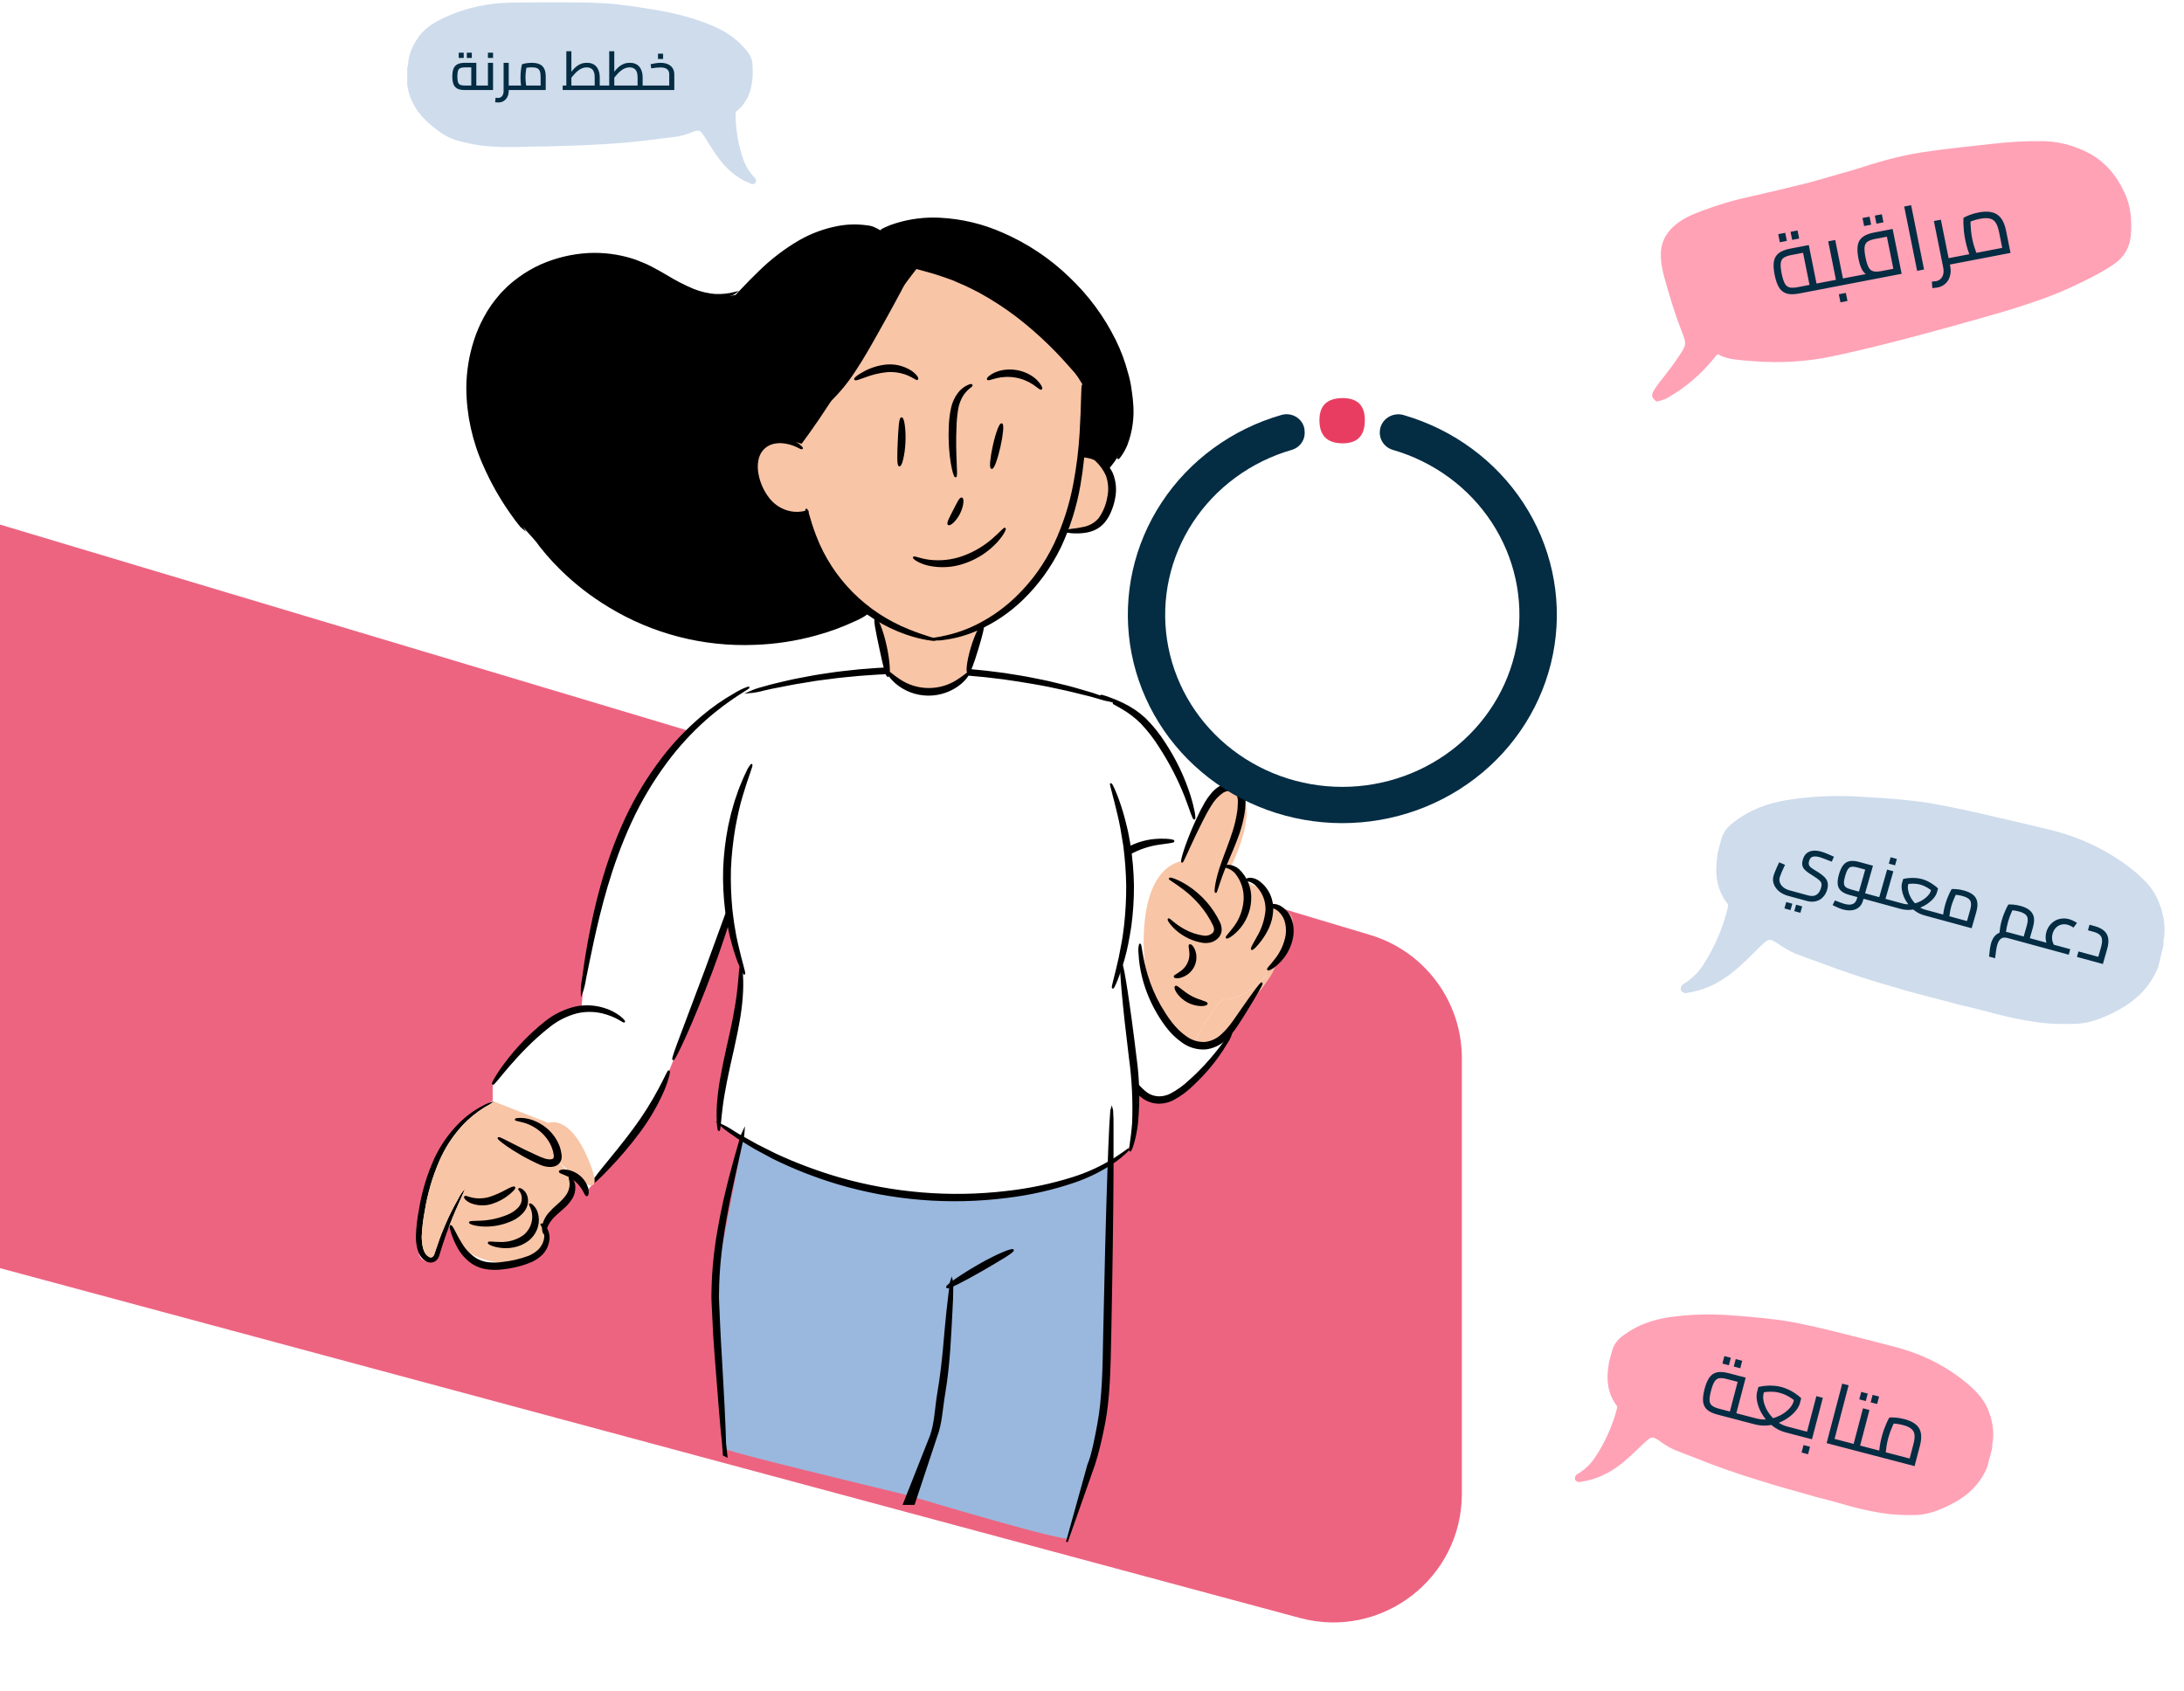
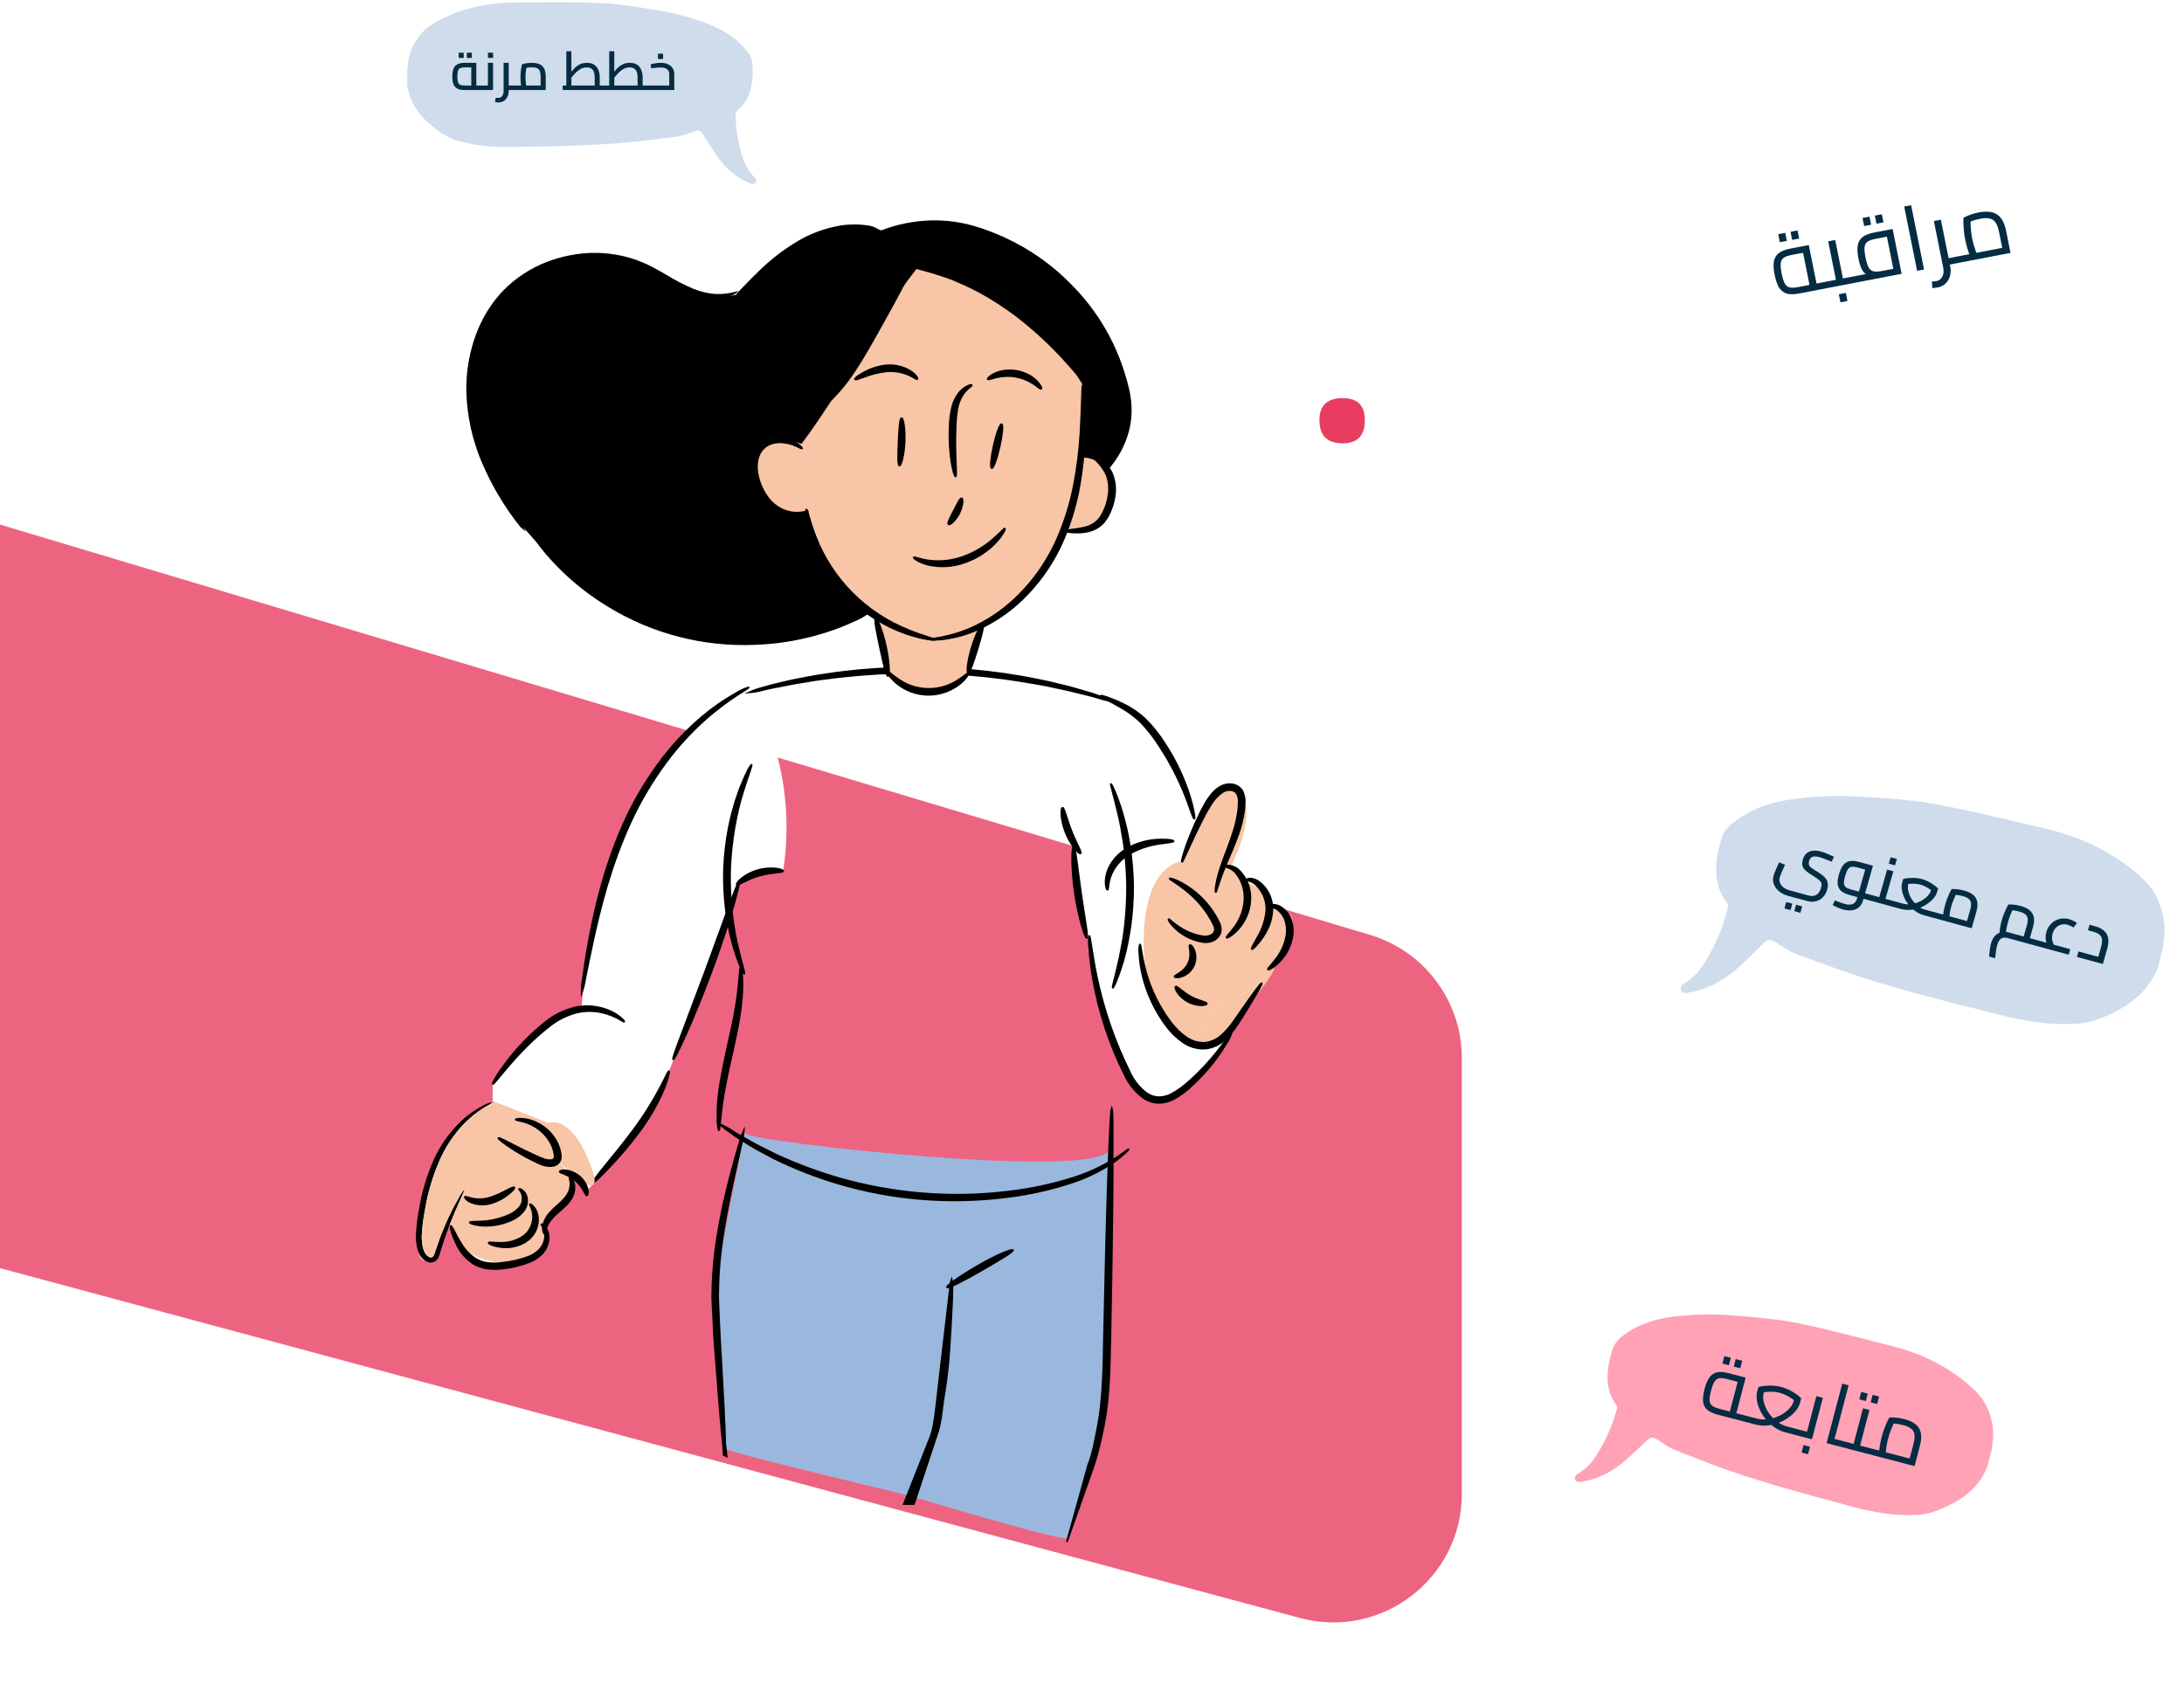
<svg xmlns="http://www.w3.org/2000/svg" width="647" height="501" viewBox="0 0 647 501" fill="none">
  <g filter="url(#filter0_d_14327_2417)">
    <path d="M-54.002 355.803L379.993 472.619C404.195 479.133 427.984 460.901 427.984 435.837V306.734C427.984 289.907 416.943 275.074 400.824 270.245L-54.002 134V355.803Z" fill="#ED6481" />
  </g>
  <path d="M120.648 25.079C120.721 25.784 120.863 26.562 121.078 27.27C122.011 30.873 124.093 33.843 126.75 36.246C129.19 38.437 131.92 40.557 135.15 41.547C137.374 42.183 139.672 42.679 141.897 43.031C146.709 43.667 151.588 43.667 156.4 43.455C158.193 43.386 160.06 43.386 162 43.386C166.879 43.174 171.976 43.174 176.931 42.819C183.033 42.536 189.135 41.971 195.309 41.123C197.104 40.911 199.041 40.7 200.909 40.416C202.273 40.133 203.708 39.709 205.073 39.144C207.083 38.437 207.298 38.437 208.518 40.204C209.668 41.971 210.743 43.81 211.965 45.577C214.405 49.252 217.564 52.362 221.727 54.129C222.014 54.198 222.374 54.413 222.662 54.553C222.947 54.553 223.521 54.553 223.809 54.129C224.096 53.705 224.024 53.21 223.736 52.786C223.666 52.574 223.449 52.503 223.306 52.362C221.942 50.879 220.937 49.323 220.292 47.485C218.712 43.031 217.922 38.366 217.922 33.772C217.922 33.348 217.994 33.064 218.352 32.852C221.369 30.309 222.517 27.127 222.877 23.524C223.091 22.18 222.947 20.766 222.947 19.282C222.877 17.374 222.014 15.888 220.794 14.545C218.137 11.366 214.765 9.175 210.888 7.548C205.718 5.428 200.261 3.945 194.662 3.025C189.565 2.178 184.54 1.327 179.228 0.975C175.351 0.763 171.259 0.691 167.239 0.691C162.07 0.691 157.045 0.691 151.876 0.763C144.769 0.834 137.949 2.247 131.487 5.285C128.833 6.56 126.248 8.043 124.381 10.446C122.443 12.992 121.078 15.819 120.863 19.142C120.863 19.565 120.648 19.846 120.648 20.201C120.648 21.897 120.648 23.524 120.648 25.079Z" fill="#CEDCEC" />
  <path d="M137.697 26.68C136.764 26.68 136.029 26.54 135.492 26.261C134.956 25.971 134.569 25.532 134.333 24.942C134.108 24.341 133.995 23.584 133.995 22.672C133.995 21.749 134.108 20.988 134.333 20.387C134.569 19.786 134.956 19.341 135.492 19.051C136.029 18.761 136.764 18.616 137.697 18.616H141.109V25.939H139.612V19.437L140.224 19.968H137.697C137.128 19.968 136.683 20.038 136.361 20.177C136.039 20.306 135.814 20.569 135.685 20.966C135.557 21.352 135.492 21.921 135.492 22.672C135.492 23.413 135.557 23.976 135.685 24.362C135.814 24.738 136.034 24.995 136.345 25.135C136.667 25.274 137.118 25.344 137.697 25.344H142.831V26.68H137.697ZM142.831 26.68V25.344C142.896 25.344 142.949 25.36 142.992 25.392C143.035 25.424 143.067 25.467 143.089 25.521C143.11 25.575 143.126 25.644 143.137 25.73C143.148 25.805 143.153 25.896 143.153 26.004C143.153 26.1 143.148 26.192 143.137 26.277C143.126 26.363 143.11 26.438 143.089 26.503C143.067 26.556 143.035 26.599 142.992 26.631C142.949 26.664 142.896 26.68 142.831 26.68ZM135.894 17.168V15.607H137.375V17.168H135.894ZM138.293 17.168V15.607H139.773V17.168H138.293ZM142.829 26.68V25.344H145.324L144.551 25.955V18.616H146.064V26.68H142.829ZM142.829 26.68C142.765 26.68 142.711 26.664 142.668 26.631C142.625 26.599 142.593 26.556 142.572 26.503C142.55 26.438 142.534 26.363 142.523 26.277C142.513 26.192 142.507 26.1 142.507 26.004C142.507 25.864 142.518 25.746 142.539 25.65C142.55 25.553 142.582 25.478 142.636 25.424C142.679 25.371 142.743 25.344 142.829 25.344V26.68ZM144.551 17.168V15.607H146.064V17.168H144.551ZM150.366 26.68V25.344H152.426V26.68H150.366ZM147.598 30.365C147.458 30.365 147.313 30.355 147.163 30.333C147.002 30.322 146.841 30.312 146.68 30.301L146.809 28.965C146.97 28.976 147.12 28.987 147.26 28.997C147.389 29.008 147.496 29.013 147.582 29.013C148.065 29.013 148.451 28.831 148.74 28.466C149.041 28.101 149.191 27.592 149.191 26.937V18.616H150.704V26.937C150.704 27.613 150.57 28.209 150.302 28.724C150.033 29.239 149.669 29.641 149.207 29.931C148.746 30.221 148.209 30.365 147.598 30.365ZM152.426 26.68V25.344C152.49 25.344 152.544 25.36 152.587 25.392C152.63 25.424 152.662 25.467 152.684 25.521C152.705 25.575 152.721 25.644 152.732 25.73C152.743 25.805 152.748 25.896 152.748 26.004C152.748 26.1 152.743 26.192 152.732 26.277C152.721 26.363 152.705 26.438 152.684 26.503C152.662 26.556 152.63 26.599 152.587 26.631C152.544 26.664 152.49 26.68 152.426 26.68ZM152.432 26.68V25.344H161.107L160.158 26.052V22.721C160.158 22.012 160.077 21.46 159.916 21.063C159.766 20.666 159.498 20.381 159.111 20.21C158.725 20.038 158.199 19.952 157.534 19.952C157.084 19.952 156.638 19.984 156.198 20.049C155.758 20.113 155.415 20.199 155.168 20.306L156.086 19.405C156.021 19.652 155.957 19.968 155.893 20.355C155.828 20.741 155.775 21.159 155.732 21.61C155.689 22.05 155.667 22.49 155.667 22.93C155.667 23.37 155.689 23.804 155.732 24.233C155.775 24.663 155.823 25.038 155.876 25.36C155.93 25.682 155.973 25.902 156.005 26.02L154.573 26.422C154.53 26.283 154.476 26.041 154.412 25.698C154.358 25.355 154.305 24.942 154.251 24.459C154.208 23.976 154.187 23.466 154.187 22.93C154.187 22.404 154.208 21.894 154.251 21.401C154.305 20.896 154.364 20.44 154.428 20.033C154.503 19.625 154.573 19.298 154.637 19.051C154.884 18.954 155.265 18.858 155.78 18.761C156.306 18.665 156.89 18.616 157.534 18.616C158.446 18.616 159.208 18.75 159.82 19.019C160.442 19.287 160.903 19.721 161.204 20.322C161.515 20.913 161.67 21.712 161.67 22.721V26.68H152.432ZM152.432 26.68C152.368 26.68 152.314 26.664 152.271 26.631C152.228 26.599 152.196 26.556 152.175 26.503C152.153 26.438 152.137 26.363 152.126 26.277C152.116 26.192 152.11 26.1 152.11 26.004C152.11 25.864 152.121 25.746 152.143 25.65C152.153 25.553 152.185 25.478 152.239 25.424C152.282 25.371 152.346 25.344 152.432 25.344V26.68ZM177.672 26.68V25.344H179.41V26.68H177.672ZM166.695 26.68V25.344H177.527L176.175 26.535V22.849C176.175 22.195 176.084 21.658 175.901 21.24C175.73 20.811 175.467 20.494 175.113 20.29C174.759 20.076 174.319 19.968 173.793 19.968C173.332 19.968 172.897 20.049 172.489 20.21C172.082 20.371 171.706 20.585 171.363 20.854C171.019 21.111 170.698 21.395 170.397 21.706C170.097 22.018 169.823 22.329 169.576 22.64C169.34 22.951 169.126 23.23 168.932 23.477L168.482 22.221C168.847 21.76 169.206 21.32 169.56 20.902C169.914 20.473 170.295 20.086 170.703 19.743C171.121 19.4 171.583 19.126 172.087 18.922C172.602 18.718 173.192 18.616 173.857 18.616C174.608 18.616 175.231 18.745 175.724 19.003C176.218 19.26 176.604 19.598 176.883 20.017C177.173 20.435 177.377 20.896 177.495 21.401C177.613 21.894 177.672 22.377 177.672 22.849V26.68H166.695ZM167.774 25.344V15.188H169.27V25.344H167.774ZM179.41 26.68V25.344C179.474 25.344 179.528 25.36 179.571 25.392C179.614 25.424 179.646 25.467 179.667 25.521C179.689 25.575 179.705 25.644 179.716 25.73C179.726 25.805 179.732 25.896 179.732 26.004C179.732 26.1 179.726 26.192 179.716 26.277C179.705 26.363 179.689 26.438 179.667 26.503C179.646 26.556 179.614 26.599 179.571 26.631C179.528 26.664 179.474 26.68 179.41 26.68ZM189.961 26.68V25.344H191.699V26.68H189.961ZM179.403 26.68V25.344H190.235L188.883 26.535V22.849C188.883 22.195 188.791 21.658 188.609 21.24C188.437 20.811 188.175 20.494 187.82 20.29C187.466 20.076 187.026 19.968 186.501 19.968C186.039 19.968 185.605 20.049 185.197 20.21C184.789 20.371 184.414 20.585 184.07 20.854C183.727 21.111 183.405 21.395 183.105 21.706C182.804 22.018 182.531 22.329 182.284 22.64C182.048 22.951 181.833 23.23 181.64 23.477L181.19 22.221C181.554 21.76 181.914 21.32 182.268 20.902C182.622 20.473 183.003 20.086 183.411 19.743C183.829 19.4 184.29 19.126 184.795 18.922C185.31 18.718 185.9 18.616 186.565 18.616C187.316 18.616 187.938 18.745 188.432 19.003C188.926 19.26 189.312 19.598 189.591 20.017C189.881 20.435 190.084 20.896 190.202 21.401C190.32 21.894 190.379 22.377 190.379 22.849V26.68H179.403ZM180.481 25.344V15.188H181.978V25.344H180.481ZM179.403 26.68C179.339 26.68 179.285 26.664 179.242 26.631C179.199 26.599 179.167 26.556 179.146 26.503C179.124 26.438 179.108 26.363 179.097 26.277C179.087 26.192 179.081 26.1 179.081 26.004C179.081 25.864 179.092 25.746 179.113 25.65C179.124 25.553 179.156 25.478 179.21 25.424C179.253 25.371 179.317 25.344 179.403 25.344V26.68ZM191.699 26.68V25.344C191.764 25.344 191.817 25.36 191.86 25.392C191.903 25.424 191.935 25.467 191.957 25.521C191.978 25.575 191.994 25.644 192.005 25.73C192.016 25.805 192.021 25.896 192.021 26.004C192.021 26.1 192.016 26.192 192.005 26.277C191.994 26.363 191.978 26.438 191.957 26.503C191.935 26.556 191.903 26.599 191.86 26.631C191.817 26.664 191.764 26.68 191.699 26.68ZM191.694 26.68V25.344H198.743L198.26 25.746V22.028C198.26 21.352 198.046 20.843 197.617 20.499C197.198 20.156 196.544 19.984 195.653 19.984C195.385 19.984 194.999 20.006 194.494 20.049C194.001 20.092 193.475 20.156 192.917 20.242L192.756 19.019C193.196 18.911 193.674 18.82 194.189 18.745C194.704 18.659 195.203 18.616 195.685 18.616C196.522 18.616 197.241 18.75 197.842 19.019C198.454 19.287 198.926 19.679 199.258 20.194C199.591 20.698 199.757 21.309 199.757 22.028V26.68H191.694ZM191.694 26.68C191.63 26.68 191.576 26.664 191.533 26.631C191.49 26.599 191.458 26.556 191.436 26.503C191.415 26.438 191.399 26.363 191.388 26.277C191.377 26.192 191.372 26.1 191.372 26.004C191.372 25.864 191.383 25.746 191.404 25.65C191.415 25.553 191.447 25.478 191.501 25.424C191.544 25.371 191.608 25.344 191.694 25.344V26.68ZM194.929 17.474V15.912H196.442V17.474H194.929Z" fill="#042C43" />
  <path d="M588.72 434.62C588.436 435.381 588.054 436.205 587.612 436.93C585.543 440.666 582.389 443.383 578.765 445.313C575.442 447.069 571.821 448.665 567.975 448.873C565.339 448.964 562.664 448.88 560.11 448.657C554.623 448.035 549.245 446.689 544.003 445.128C542.047 444.557 539.99 444.042 537.852 443.507C532.535 441.927 526.918 440.521 521.56 438.762C514.917 436.766 508.355 434.458 501.796 431.816C499.879 431.086 497.805 430.317 495.829 429.488C494.407 428.797 492.948 427.932 491.607 426.93C489.596 425.592 489.359 425.533 487.504 427.155C485.726 428.796 484.009 430.537 482.151 432.159C478.399 435.558 474.017 438.134 468.919 438.945C468.582 438.942 468.123 439.08 467.766 439.157C467.452 439.078 466.818 438.92 466.624 438.371C466.43 437.822 466.653 437.293 467.092 436.902C467.231 436.687 467.491 436.667 467.689 436.551C469.622 435.283 471.18 433.836 472.422 431.977C475.451 427.477 477.671 422.524 479 417.433C479.123 416.963 479.125 416.629 478.792 416.296C476.202 412.645 475.858 408.803 476.504 404.71C476.655 403.162 477.224 401.634 477.653 399.99C478.282 397.895 479.662 396.486 481.395 395.334C485.244 392.543 489.594 391.045 494.337 390.311C500.648 389.388 507.091 389.248 513.528 389.773C519.391 390.239 525.174 390.682 531.131 391.756C535.465 392.59 539.995 393.639 544.426 394.748C550.123 396.173 555.66 397.558 561.337 399.063C569.149 401.102 576.256 404.547 582.499 409.696C585.056 411.84 587.476 414.197 588.839 417.375C590.238 420.731 590.924 424.24 590.2 427.981C590.078 428.451 590.233 428.822 590.131 429.215C589.64 431.094 589.17 432.897 588.72 434.62Z" fill="#FFA2B6" />
  <path d="M639.409 286.331C639.098 287.219 638.674 288.182 638.179 289.031C635.867 293.406 632.276 296.624 628.122 298.942C624.313 301.05 620.154 302.98 615.702 303.307C612.65 303.472 609.548 303.434 606.583 303.233C600.21 302.636 593.947 301.197 587.837 299.506C585.558 298.889 583.161 298.338 580.671 297.767C574.474 296.055 567.932 294.553 561.682 292.635C553.938 290.471 546.281 287.945 538.619 285.031C536.38 284.229 533.959 283.384 531.65 282.468C529.986 281.7 528.276 280.731 526.699 279.6C524.338 278.095 524.062 278.032 521.95 279.952C519.927 281.894 517.979 283.949 515.863 285.869C511.595 289.892 506.577 292.974 500.688 294.028C500.298 294.032 499.77 294.202 499.357 294.299C498.991 294.215 498.253 294.046 498.016 293.414C497.778 292.782 498.024 292.164 498.524 291.702C498.68 291.449 498.981 291.421 499.207 291.282C501.418 289.77 503.189 288.059 504.586 285.877C507.991 280.596 510.448 274.809 511.869 268.881C512.001 268.334 511.995 267.947 511.602 267.568C508.516 263.397 508.028 258.953 508.681 254.198C508.82 252.401 509.444 250.619 509.903 248.704C510.583 246.263 512.15 244.6 514.131 243.226C518.525 239.907 523.531 238.074 529.01 237.117C536.301 235.906 543.764 235.599 551.235 236.063C558.04 236.471 564.752 236.855 571.679 237.966C576.721 238.835 581.995 239.949 587.154 241.133C593.789 242.657 600.238 244.137 606.851 245.753C615.951 247.94 624.266 251.771 631.62 257.597C634.633 260.023 637.492 262.699 639.145 266.35C640.844 270.206 641.721 274.256 640.969 278.606C640.838 279.153 641.027 279.579 640.918 280.037C640.393 282.225 639.89 284.324 639.409 286.331Z" fill="#CEDCEC" />
  <path d="M529.69 265.43C528.906 265.216 528.205 264.906 527.588 264.499C526.984 264.096 526.485 263.622 526.09 263.079C525.705 262.553 525.446 261.977 525.315 261.351C525.196 260.729 525.228 260.098 525.41 259.46C525.485 259.199 525.601 258.865 525.759 258.459C525.934 258.043 526.129 257.584 526.343 257.08C526.573 256.567 526.815 256.043 527.066 255.507L528.803 256.234C528.414 257.055 528.074 257.805 527.781 258.484C527.506 259.153 527.327 259.631 527.246 259.918C527.086 260.478 527.101 261.016 527.293 261.532C527.484 262.048 527.825 262.506 528.317 262.907C528.809 263.308 529.421 263.608 530.153 263.807L535.704 265.32C536.658 265.581 537.45 265.522 538.079 265.146C538.721 264.773 539.19 264.065 539.487 263.023C539.632 262.514 539.667 262.095 539.592 261.766C539.517 261.436 539.305 261.119 538.955 260.813C538.622 260.497 538.115 260.127 537.433 259.702C536.799 259.305 536.234 258.94 535.736 258.608C535.243 258.263 534.835 257.913 534.514 257.558C534.209 257.194 534.014 256.79 533.929 256.346C533.845 255.901 533.89 255.373 534.065 254.76C534.299 253.939 534.662 253.307 535.154 252.866C535.66 252.428 536.27 252.166 536.985 252.079C537.717 251.984 538.541 252.061 539.456 252.31C539.9 252.432 540.408 252.605 540.978 252.831C541.547 253.056 542.318 253.393 543.29 253.84L542.659 255.311C541.76 254.954 541.011 254.666 540.411 254.446C539.828 254.217 539.334 254.047 538.929 253.937C538.353 253.78 537.862 253.723 537.455 253.767C537.052 253.797 536.726 253.926 536.478 254.154C536.23 254.381 536.041 254.723 535.911 255.179C535.807 255.544 535.787 255.862 535.851 256.132C535.918 256.389 536.06 256.631 536.277 256.859C536.511 257.077 536.807 257.299 537.166 257.523C537.525 257.747 537.937 258.007 538.403 258.302C538.991 258.659 539.502 259.016 539.936 259.373C540.374 259.717 540.726 260.087 540.994 260.483C541.261 260.879 541.422 261.33 541.475 261.836C541.541 262.346 541.481 262.927 541.295 263.578C541.035 264.491 540.617 265.241 540.04 265.828C539.473 266.432 538.781 266.833 537.964 267.032C537.155 267.247 536.248 267.217 535.241 266.943L529.69 265.43ZM528.625 269.164L529.166 267.268L530.971 267.76L530.43 269.656L528.625 269.164ZM531.548 269.961L532.089 268.064L533.893 268.556L533.352 270.453L531.548 269.961ZM552.063 266.303L552.525 264.68L554.624 265.252L554.161 266.875L552.063 266.303ZM545.961 269.464C545.49 269.336 545.004 269.162 544.504 268.941C544.012 268.737 543.478 268.486 542.9 268.188L543.593 266.796C544.264 267.064 544.822 267.279 545.269 267.443C545.716 267.607 546.102 267.733 546.429 267.822C547.475 268.107 548.289 268.119 548.872 267.856C549.467 267.597 549.871 267.096 550.082 266.353L552.703 257.164L553.309 257.856L550.229 257.017C549.536 256.828 548.969 256.765 548.529 256.827C548.092 256.877 547.726 257.121 547.432 257.561C547.141 257.987 546.866 258.656 546.605 259.569C546.349 260.468 546.232 261.174 546.255 261.686C546.282 262.185 546.461 262.57 546.792 262.843C547.136 263.12 547.661 263.354 548.367 263.546L550.701 264.183L550.238 265.805L547.904 265.169C546.767 264.859 545.919 264.446 545.362 263.928C544.809 263.398 544.49 262.736 544.407 261.94C544.341 261.136 544.465 260.179 544.781 259.072C545.101 257.951 545.502 257.063 545.985 256.408C546.481 255.756 547.106 255.344 547.86 255.17C548.614 254.996 549.56 255.064 550.697 255.374L554.856 256.508L551.912 266.83C551.674 267.665 551.276 268.321 550.716 268.801C550.153 269.294 549.469 269.592 548.664 269.696C547.856 269.812 546.955 269.735 545.961 269.464ZM554.161 266.875L554.624 265.252C554.703 265.273 554.762 265.311 554.804 265.364C554.845 265.417 554.869 265.48 554.877 265.552C554.884 265.625 554.88 265.715 554.863 265.823C554.85 265.917 554.825 266.03 554.788 266.16C554.754 266.278 554.716 266.387 554.673 266.487C554.631 266.588 554.585 266.674 554.537 266.745C554.492 266.803 554.438 266.845 554.374 266.869C554.311 266.894 554.24 266.896 554.161 266.875ZM558.101 267.948L558.564 266.326L560.663 266.898L560.2 268.52L558.101 267.948ZM554.159 266.874C554.08 266.852 554.02 266.815 553.979 266.762C553.938 266.708 553.914 266.646 553.906 266.573C553.902 266.488 553.909 266.391 553.925 266.284C553.942 266.176 553.967 266.063 554.001 265.946C554.049 265.776 554.103 265.637 554.162 265.526C554.209 265.413 554.274 265.332 554.358 265.285C554.429 265.234 554.517 265.223 554.621 265.251L554.159 266.874ZM554.159 266.874L554.621 265.251L557.662 266.08L556.508 266.566L559.051 257.651L560.894 258.154L558.101 267.948L554.159 266.874ZM560.2 268.52L560.663 266.898C560.741 266.919 560.801 266.956 560.842 267.01C560.883 267.063 560.908 267.126 560.915 267.198C560.923 267.271 560.918 267.361 560.902 267.469C560.889 267.563 560.864 267.676 560.826 267.806C560.793 267.924 560.755 268.033 560.712 268.133C560.669 268.234 560.624 268.32 560.575 268.391C560.53 268.449 560.476 268.49 560.413 268.515C560.349 268.54 560.278 268.542 560.2 268.52ZM559.552 255.892L560.093 253.995L561.937 254.498L561.396 256.394L559.552 255.892ZM560.192 268.518L560.655 266.896L563.715 267.73C564.434 267.926 565.156 267.989 565.88 267.92C566.618 267.854 567.325 267.695 568.003 267.445C568.68 267.194 569.292 266.876 569.839 266.491C570.399 266.11 570.869 265.697 571.249 265.253C571.629 264.809 571.885 264.359 572.015 263.903L572.355 262.71L572.878 264.433C572.244 263.839 571.587 263.351 570.907 262.969C570.244 262.577 569.572 262.289 568.892 262.103C568.225 261.922 567.498 261.829 566.71 261.824C565.938 261.811 565.131 261.9 564.287 262.091L565.647 260.882L565.307 262.074C565.177 262.53 565.157 263.045 565.247 263.617C565.338 264.19 565.515 264.779 565.779 265.385C566.043 265.99 566.399 266.572 566.846 267.129C567.293 267.686 567.808 268.178 568.391 268.604C568.987 269.033 569.645 269.346 570.364 269.542L573.306 270.344L572.844 271.967L570.137 271.229C569.117 270.951 568.209 270.528 567.413 269.96C566.616 269.391 565.935 268.742 565.368 268.012C564.805 267.268 564.353 266.506 564.012 265.725C563.688 264.934 563.48 264.182 563.387 263.468C563.298 262.742 563.33 262.111 563.482 261.577L563.811 260.424C564.459 260.277 565.105 260.186 565.749 260.151C566.397 260.103 567.03 260.107 567.648 260.163C568.267 260.219 568.837 260.318 569.36 260.461C569.909 260.611 570.457 260.816 571.002 261.077C571.548 261.338 572.085 261.653 572.614 262.022C573.16 262.382 573.671 262.788 574.148 263.241L573.819 264.394C573.667 264.929 573.36 265.484 572.9 266.061C572.443 266.625 571.86 267.161 571.152 267.671C570.459 268.17 569.676 268.596 568.801 268.947C567.929 269.286 567.002 269.496 566.02 269.58C565.038 269.663 564.037 269.566 563.017 269.288L560.192 268.518ZM560.192 268.518C560.114 268.497 560.054 268.46 560.013 268.406C559.972 268.353 559.948 268.29 559.94 268.218C559.936 268.132 559.943 268.036 559.959 267.928C559.976 267.82 560.001 267.708 560.034 267.59C560.083 267.421 560.137 267.281 560.196 267.171C560.243 267.057 560.308 266.977 560.392 266.929C560.463 266.878 560.551 266.867 560.655 266.896L560.192 268.518ZM572.844 271.967L573.306 270.344C573.385 270.365 573.445 270.403 573.486 270.456C573.527 270.509 573.551 270.572 573.559 270.644C573.567 270.717 573.562 270.807 573.545 270.915C573.532 271.009 573.507 271.122 573.47 271.252C573.437 271.37 573.399 271.479 573.356 271.579C573.313 271.68 573.267 271.766 573.219 271.837C573.174 271.895 573.12 271.936 573.057 271.961C572.993 271.986 572.922 271.988 572.844 271.967ZM572.835 271.964L573.297 270.341L583.869 273.223L582.467 273.768L583.621 269.721C583.866 268.86 583.959 268.163 583.901 267.627C583.855 267.095 583.627 266.66 583.216 266.323C582.804 265.986 582.193 265.708 581.383 265.487C580.833 265.337 580.28 265.228 579.721 265.16C579.163 265.092 578.715 265.082 578.377 265.131L579.807 264.341C579.643 264.619 579.455 264.982 579.243 265.43C579.03 265.878 578.82 266.368 578.612 266.902C578.407 267.422 578.228 267.949 578.076 268.483C577.924 269.018 577.799 269.553 577.703 270.088C577.606 270.624 577.535 271.096 577.489 271.505C577.443 271.914 577.419 272.195 577.417 272.349L575.532 272.362C575.528 272.179 575.547 271.867 575.587 271.429C575.641 270.994 575.718 270.474 575.82 269.87C575.935 269.269 576.086 268.643 576.271 267.991C576.454 267.353 576.656 266.741 576.88 266.156C577.12 265.561 577.349 265.026 577.569 264.553C577.802 264.082 578 263.708 578.164 263.43C578.498 263.394 578.996 263.403 579.657 263.457C580.331 263.514 581.061 263.65 581.845 263.864C582.957 264.167 583.839 264.583 584.491 265.112C585.157 265.644 585.568 266.325 585.726 267.155C585.901 267.975 585.814 268.998 585.465 270.223L584.093 275.033L572.835 271.964ZM572.835 271.964C572.756 271.943 572.696 271.905 572.655 271.852C572.614 271.799 572.59 271.736 572.582 271.663C572.578 271.578 572.585 271.482 572.601 271.374C572.618 271.266 572.643 271.153 572.676 271.036C572.725 270.867 572.779 270.727 572.838 270.617C572.885 270.503 572.95 270.422 573.034 270.375C573.105 270.324 573.193 270.313 573.297 270.341L572.835 271.964ZM600.868 279.605L601.33 277.982L603.429 278.554L602.966 280.177L600.868 279.605ZM589.249 283.433C589.326 282.668 589.407 281.938 589.492 281.245C589.59 280.555 589.708 279.969 589.845 279.487C590.098 278.601 590.474 277.875 590.974 277.308C591.483 276.759 592.087 276.397 592.785 276.222C593.487 276.034 594.249 276.052 595.073 276.277C595.296 276.337 595.603 276.421 595.995 276.528C596.387 276.635 596.839 276.758 597.349 276.897C597.872 277.039 598.414 277.187 598.977 277.34C599.552 277.497 600.114 277.65 600.663 277.8L599.211 278.521L600.415 274.298C600.656 273.451 600.748 272.759 600.689 272.224C600.644 271.692 600.409 271.255 599.984 270.915C599.573 270.578 598.956 270.297 598.132 270.073C597.596 269.927 597.048 269.82 596.49 269.752C595.935 269.671 595.489 269.654 595.151 269.703L596.581 268.913C596.414 269.204 596.222 269.58 596.006 270.041C595.807 270.493 595.605 270.978 595.4 271.498C595.208 272.022 595.038 272.545 594.89 273.066C594.737 273.6 594.606 274.134 594.497 274.666C594.4 275.201 594.323 275.672 594.264 276.077C594.217 276.486 594.194 276.767 594.192 276.921L592.326 276.94C592.322 276.756 592.341 276.445 592.381 276.006C592.422 275.568 592.491 275.053 592.589 274.462C592.704 273.861 592.856 273.228 593.046 272.563C593.228 271.925 593.437 271.315 593.674 270.733C593.914 270.138 594.143 269.604 594.363 269.13C594.596 268.66 594.794 268.285 594.958 268.007C595.292 267.971 595.79 267.981 596.451 268.034C597.125 268.092 597.848 268.226 598.62 268.436C599.326 268.628 599.935 268.865 600.447 269.145C600.959 269.425 601.374 269.748 601.692 270.116C602.023 270.487 602.263 270.904 602.414 271.366C602.564 271.828 602.619 272.349 602.581 272.929C602.546 273.495 602.43 274.124 602.233 274.815L600.868 279.605C600.318 279.455 599.723 279.293 599.083 279.118C598.455 278.947 597.84 278.78 597.239 278.616C596.637 278.452 596.101 278.306 595.631 278.177C595.173 278.052 594.833 277.96 594.611 277.899C594.401 277.842 594.165 277.806 593.902 277.79C593.635 277.788 593.359 277.839 593.076 277.944C592.801 278.066 592.542 278.284 592.298 278.596C592.05 278.922 591.841 279.385 591.67 279.984C591.528 280.479 591.414 281.052 591.327 281.703C591.237 282.367 591.139 283.105 591.034 283.92L589.249 283.433ZM602.966 280.177L603.429 278.554C603.507 278.575 603.567 278.613 603.608 278.666C603.65 278.719 603.674 278.782 603.681 278.855C603.689 278.927 603.685 279.017 603.668 279.125C603.655 279.22 603.63 279.332 603.593 279.462C603.559 279.58 603.521 279.689 603.478 279.789C603.435 279.89 603.39 279.976 603.341 280.047C603.297 280.105 603.243 280.147 603.179 280.171C603.116 280.196 603.045 280.198 602.966 280.177ZM607.103 281.157C606.581 280.368 606.245 279.546 606.094 278.69C605.944 277.835 605.989 276.983 606.231 276.136C606.446 275.38 606.782 274.72 607.239 274.156C607.696 273.593 608.22 273.138 608.811 272.794C609.416 272.453 610.074 272.246 610.785 272.173C611.5 272.087 612.217 272.142 612.937 272.338C613.316 272.441 613.71 272.591 614.119 272.787C614.542 272.986 614.935 273.213 615.299 273.467L614.251 274.845C613.971 274.643 613.681 274.472 613.382 274.335C613.087 274.184 612.795 274.069 612.508 273.991C611.841 273.809 611.201 273.803 610.589 273.974C609.993 274.134 609.476 274.443 609.036 274.899C608.596 275.355 608.277 275.928 608.08 276.619C607.898 277.258 607.858 277.893 607.959 278.525C608.065 279.143 608.305 279.735 608.679 280.301L607.103 281.157ZM602.965 280.176L603.427 278.553L613.313 281.248L612.85 282.871L602.965 280.176ZM602.965 280.176C602.886 280.155 602.826 280.117 602.785 280.064C602.744 280.011 602.72 279.948 602.712 279.876C602.708 279.79 602.715 279.694 602.731 279.586C602.748 279.478 602.773 279.365 602.807 279.248C602.855 279.079 602.909 278.939 602.968 278.829C603.015 278.715 603.08 278.634 603.164 278.587C603.235 278.536 603.323 278.525 603.427 278.553L602.965 280.176ZM615.28 283.533L615.743 281.91L623 283.888L621.257 284.74L622.399 280.732C622.671 279.781 622.773 279.001 622.707 278.393C622.654 277.789 622.417 277.31 621.996 276.956C621.58 276.59 620.959 276.295 620.135 276.07L618.547 275.637L619.015 273.995L620.604 274.428C621.689 274.724 622.567 275.153 623.238 275.715C623.913 276.264 624.34 276.991 624.519 277.897C624.701 278.789 624.603 279.9 624.224 281.23L622.969 285.629L615.28 283.533Z" fill="#042C43" />
-   <path d="M490.748 118.984C489.296 117.835 489.049 117.255 489.959 115.663C490.739 114.424 491.539 113.284 492.47 112.221C494.098 110.042 495.852 107.937 497.252 105.703C499.735 102.16 499.664 101.858 498.075 97.874C496.121 92.811 494.596 87.749 493.151 82.565C492.454 80.074 491.98 77.636 492.017 75.083C492.059 72.1 493.344 69.363 495.629 67.247C497.992 65.002 500.901 63.693 503.961 62.565C508.982 60.661 513.996 59.186 519.205 58.09C524.191 56.94 529.38 55.742 534.441 54.466C539.503 53.191 544.29 51.663 549.228 50.312C555.898 48.136 562.415 46.206 569.248 45.158C576.287 44.066 583.418 43.372 590.525 42.583C594.918 42.099 599.458 41.792 603.971 41.813C608.99 41.717 613.764 42.841 618.269 45.089C623.502 47.703 626.965 51.892 629.373 57.065C631.292 61.077 631.559 65.366 631.269 69.57C630.939 73.149 629.479 76.034 626.252 78.263C622.464 80.834 618.433 82.827 614.375 84.719C608.402 87.583 602.135 89.666 595.847 91.647C590.145 93.389 584.292 94.952 578.566 96.592C566.886 99.817 555.08 102.968 543.23 105.489C535.375 107.198 527.536 107.627 519.561 107.027C518.801 106.991 517.917 106.877 517.158 106.841C514.297 106.546 511.486 106.45 508.872 104.932C508.51 105.227 508.355 105.477 508.1 105.747C504.125 110.697 499.426 114.859 493.832 117.954C493.728 117.978 493.753 118.08 493.649 118.103C492.479 118.585 491.564 118.796 490.748 118.984Z" fill="#FFA2B6" />
  <path d="M533.004 86.96C531.461 87.256 530.207 87.258 529.245 86.964C528.297 86.649 527.548 86.039 526.997 85.133C526.461 84.205 526.039 82.98 525.733 81.456C525.427 79.933 525.344 78.651 525.485 77.612C525.641 76.552 526.098 75.71 526.857 75.085C527.631 74.44 528.79 73.969 530.333 73.672L535.844 72.614L538.301 84.838L536.225 85.237L533.965 73.996L535.211 74.695L530.713 75.559C529.683 75.757 528.91 76.034 528.392 76.391C527.892 76.745 527.604 77.288 527.53 78.02C527.453 78.734 527.546 79.746 527.809 81.057C528.073 82.368 528.38 83.349 528.732 83.999C529.081 84.631 529.555 85.019 530.155 85.161C530.772 85.3 531.596 85.27 532.625 85.073L541.01 83.462L541.39 85.349L533.004 86.96ZM541.39 85.349L541.01 83.462C541.117 83.441 541.211 83.451 541.293 83.49C541.371 83.512 541.436 83.564 541.49 83.646C541.539 83.71 541.586 83.802 541.628 83.923C541.667 84.026 541.701 84.148 541.73 84.29C541.758 84.431 541.776 84.566 541.783 84.694C541.79 84.821 541.785 84.932 541.768 85.028C541.746 85.105 541.706 85.178 541.645 85.244C541.581 85.293 541.496 85.328 541.39 85.349ZM527.271 71.776L526.79 69.385L528.866 68.986L529.347 71.378L527.271 71.776ZM530.917 71.076L530.437 68.684L532.513 68.285L532.994 70.677L530.917 71.076ZM546.344 84.397L545.965 82.51L548.84 81.958L549.219 83.845L546.344 84.397ZM541.393 85.348C541.287 85.368 541.194 85.368 541.116 85.346C541.034 85.307 540.969 85.255 540.919 85.191C540.866 85.109 540.818 85.008 540.775 84.887C540.732 84.767 540.697 84.635 540.668 84.494C540.629 84.299 540.615 84.136 540.625 84.005C540.615 83.86 540.647 83.743 540.721 83.656C540.774 83.553 540.872 83.489 541.014 83.461L541.393 85.348ZM541.393 85.348L541.014 83.461L544.847 82.725L544.044 83.68L541.597 71.508L543.673 71.109L546.344 84.397L541.393 85.348ZM549.219 83.845L548.84 81.958C548.946 81.937 549.04 81.947 549.122 81.986C549.2 82.008 549.266 82.06 549.319 82.142C549.369 82.206 549.415 82.298 549.458 82.419C549.497 82.522 549.531 82.644 549.559 82.786C549.588 82.927 549.606 83.062 549.613 83.189C549.62 83.317 549.615 83.428 549.597 83.524C549.576 83.601 549.535 83.674 549.475 83.74C549.411 83.789 549.326 83.824 549.219 83.845ZM545.229 89.579L544.749 87.188L546.825 86.789L547.306 89.18L545.229 89.579ZM549.218 83.845L548.838 81.958L562.281 79.376L561.138 80.837L558.803 69.224L560.076 69.918L555.551 70.787C554.521 70.985 553.748 71.263 553.23 71.62C552.73 71.973 552.442 72.516 552.368 73.248C552.291 73.962 552.384 74.975 552.647 76.286C552.911 77.597 553.218 78.577 553.57 79.227C553.919 79.86 554.393 80.247 554.993 80.389C555.61 80.528 556.434 80.499 557.463 80.301L557.736 81.656C556.192 81.953 554.948 81.999 554.003 81.794C553.073 81.568 552.341 81.046 551.808 80.228C551.29 79.389 550.877 78.208 550.571 76.685C550.265 75.161 550.182 73.88 550.323 72.84C550.479 71.78 550.936 70.938 551.695 70.314C552.469 69.668 553.628 69.197 555.172 68.9L560.682 67.842L563.353 81.129L549.218 83.845ZM549.218 83.845C549.111 83.865 549.019 83.865 548.941 83.843C548.859 83.803 548.793 83.752 548.744 83.688C548.69 83.606 548.642 83.505 548.6 83.384C548.557 83.263 548.522 83.132 548.493 82.99C548.454 82.796 548.44 82.633 548.45 82.502C548.439 82.357 548.471 82.24 548.546 82.152C548.599 82.05 548.696 81.985 548.838 81.958L549.218 83.845ZM552.242 66.979L551.761 64.588L553.837 64.189L554.318 66.58L552.242 66.979ZM555.889 66.279L555.408 63.887L557.484 63.488L557.965 65.88L555.889 66.279ZM567.943 80.248L564.112 61.194L566.162 60.8L569.992 79.854L567.943 80.248ZM577.115 78.486L576.735 76.599L580.143 75.944L580.522 77.831L577.115 78.486ZM573.956 85.192C573.725 85.237 573.482 85.265 573.227 85.277C572.957 85.311 572.696 85.342 572.444 85.372L572.304 83.439C572.556 83.409 572.791 83.383 573.007 83.36C573.227 83.354 573.417 83.336 573.577 83.305C574.411 83.145 575.021 82.697 575.408 81.96C575.798 81.241 575.88 80.324 575.656 79.207L572.9 65.495L574.976 65.096L577.732 78.808C577.95 79.889 577.927 80.878 577.665 81.775C577.424 82.686 576.985 83.433 576.346 84.016C575.711 84.616 574.914 85.008 573.956 85.192ZM580.522 77.831L580.143 75.944C580.249 75.924 580.343 75.933 580.425 75.973C580.503 75.995 580.569 76.046 580.622 76.128C580.672 76.192 580.718 76.284 580.761 76.405C580.8 76.508 580.833 76.63 580.862 76.772C580.89 76.914 580.908 77.048 580.915 77.176C580.923 77.303 580.917 77.415 580.9 77.51C580.878 77.588 580.838 77.66 580.777 77.727C580.713 77.776 580.628 77.811 580.522 77.831ZM580.517 77.832L580.137 75.945L594.698 73.148L593.373 74.534L592.225 68.82C591.976 67.58 591.638 66.633 591.211 65.979C590.785 65.325 590.195 64.914 589.443 64.746C588.708 64.574 587.755 64.601 586.583 64.826C585.838 64.969 585.103 65.165 584.379 65.415C583.673 65.661 583.134 65.912 582.761 66.167L583.756 64.651C583.735 65.097 583.737 65.658 583.762 66.334C583.784 66.992 583.834 67.7 583.913 68.458C583.992 69.215 584.106 69.966 584.255 70.71C584.408 71.472 584.593 72.21 584.81 72.922C585.027 73.635 585.234 74.249 585.429 74.763C585.625 75.277 585.771 75.636 585.867 75.838L584.009 76.775C583.892 76.558 583.723 76.177 583.502 75.63C583.3 75.08 583.074 74.415 582.825 73.635C582.594 72.851 582.387 72.008 582.205 71.104C582.031 70.236 581.897 69.388 581.804 68.559C581.726 67.709 581.672 66.938 581.643 66.244C581.632 65.547 581.639 64.984 581.663 64.556C582.022 64.322 582.611 64.043 583.431 63.72C584.25 63.397 585.175 63.137 586.204 62.939C587.695 62.653 588.982 62.635 590.065 62.887C591.165 63.136 592.064 63.709 592.76 64.605C593.453 65.484 593.966 66.756 594.301 68.422L595.61 74.933L580.517 77.832ZM580.517 77.832C580.41 77.853 580.318 77.852 580.24 77.83C580.158 77.79 580.092 77.739 580.043 77.675C579.989 77.593 579.941 77.492 579.899 77.371C579.856 77.251 579.82 77.119 579.792 76.978C579.753 76.783 579.738 76.62 579.749 76.489C579.738 76.344 579.77 76.227 579.845 76.139C579.898 76.037 579.995 75.972 580.137 75.945L580.517 77.832Z" fill="#042C43" />
  <path d="M221.809 203.621C224.831 208.8 227.273 214.265 229.094 219.928C233.017 232.284 234.007 245.313 231.991 258.077C228.529 257.671 225.018 258.242 221.895 259.717C220.591 260.347 219.38 261.135 218.29 262.062C217.883 263.672 217.218 266.393 216.145 269.726C214.514 275.27 213.065 279.398 204.096 302.534C203.12 305.082 201.307 309.74 198.796 315.844C196.897 320.472 195.953 322.785 195.277 324.171C192.52 329.828 189.677 333.527 184.827 339.785C182.048 343.373 178.304 347.939 173.615 353.116C173.551 352.5 173.36 351.903 173.053 351.357C172.745 350.811 172.328 350.329 171.824 349.936C170.934 349.257 169.822 348.896 168.68 348.917C169.402 350.369 169.547 352.02 169.088 353.565C168.734 354.584 168.208 355.022 165.183 358.161C162.447 360.995 162.275 361.28 162.125 361.576C160.773 364.236 162.479 365.54 161.685 368.037C160.355 372.257 153.821 373.918 151.171 374.581C149.112 375.162 146.948 375.321 144.819 375.049C142.995 374.734 141.255 374.075 139.702 373.113C134.691 369.964 133.629 364.327 133.436 363.166C131.912 364.816 130.788 366.765 130.142 368.873C129.552 370.911 129.627 372.552 128.318 373.317C127.868 373.557 127.36 373.683 126.843 373.683C126.326 373.683 125.818 373.557 125.368 373.317C123.791 372.43 123.673 370.025 123.78 367.202C123.922 362.892 124.522 358.606 125.572 354.411C127.224 348.459 128.061 345.452 130.292 341.467C132.359 337.583 135.143 334.083 138.511 331.132C140.765 329.195 143.266 327.534 145.957 326.189C145.957 324.508 145.957 322.836 145.957 321.154C148.093 318.075 150.414 315.114 152.909 312.287C157.2 307.385 160.344 303.92 165.569 301.209C167.69 300.105 169.936 299.233 172.264 298.61C173.005 289.324 174.482 280.105 176.684 271.031C178.527 262.585 181.203 254.324 184.677 246.356C188.411 238.029 193.367 227.215 204.118 216.697C209.366 211.6 215.318 207.201 221.809 203.621Z" fill="white" />
  <path d="M172.322 294.135C172.8 292.812 173.138 291.446 173.331 290.059C173.867 287.439 174.618 283.638 175.627 278.96C177.687 269.634 180.755 256.69 186.903 243.4C189.79 237.167 193.331 231.226 197.471 225.666C200.847 221.124 204.7 216.921 208.972 213.12C216.311 206.638 221.954 203.947 221.761 203.672C220.376 204.137 219.057 204.764 217.834 205.537C214.398 207.475 211.165 209.721 208.178 212.243C203.717 215.991 199.702 220.191 196.205 224.769C191.927 230.373 188.287 236.393 185.347 242.727C179.114 256.221 176.206 269.328 174.457 278.735C173.599 283.465 173.03 287.297 172.698 289.947C172.416 291.326 172.29 292.73 172.322 294.135Z" fill="black" stroke="black" stroke-width="0.536" stroke-miterlimit="10" />
  <path d="M218.305 262.073C218.648 262.43 221.213 260.493 224.936 259.443C228.658 258.394 231.909 258.567 231.984 258.088C231.984 257.874 231.223 257.517 229.839 257.354C228.017 257.175 226.177 257.346 224.426 257.855C222.675 258.364 221.05 259.203 219.646 260.32C218.606 261.196 218.155 261.91 218.305 262.073Z" fill="black" stroke="black" stroke-width="0.536" stroke-miterlimit="10" />
  <path d="M199.443 313.867C199.658 313.948 201.117 311.135 203.198 306.477C205.28 301.82 207.983 295.266 210.708 288.02C213.434 280.773 215.59 274.057 217.038 269.185C218.487 264.313 219.184 261.246 218.97 261.185C218.755 261.123 217.596 264.059 215.858 268.828C214.12 273.598 211.706 280.192 209.056 287.47L202.072 306.049C200.259 310.809 199.207 313.775 199.443 313.867Z" fill="black" stroke="black" stroke-width="0.536" stroke-miterlimit="10" />
  <path d="M145.992 321.173C146.207 321.306 147.816 319.135 150.627 315.853C152.043 314.212 153.77 312.296 155.798 310.258C157.966 308.049 160.285 305.979 162.74 304.061C165.118 302.161 167.899 300.771 170.894 299.984C173.361 299.412 175.937 299.412 178.404 299.984C182.695 301.003 184.734 302.93 184.906 302.695C184.981 302.624 184.562 302.063 183.575 301.278C182.138 300.187 180.496 299.364 178.736 298.853C176.098 298.06 173.289 297.93 170.583 298.476C167.314 299.239 164.274 300.708 161.699 302.767C157.149 306.379 153.116 310.542 149.704 315.15C147.043 318.666 145.799 321.061 145.992 321.173Z" fill="black" stroke="black" stroke-width="0.536" stroke-miterlimit="10" />
  <path d="M175.536 350.487C175.718 350.64 177.414 349.091 179.978 346.41C183.33 342.949 186.445 339.286 189.301 335.444C192.188 331.591 194.607 327.44 196.511 323.071C197.916 319.687 198.367 317.475 198.152 317.404C197.938 317.333 197.079 319.442 195.384 322.592C193.191 326.729 190.681 330.708 187.874 334.496C184.602 338.95 181.34 342.813 179.044 345.656C176.748 348.5 175.354 350.344 175.536 350.487Z" fill="black" stroke="black" stroke-width="0.536" stroke-miterlimit="10" />
  <path d="M137.617 352.409C136.886 353.201 136.283 354.09 135.825 355.049C134.379 357.548 133.086 360.124 131.952 362.764C131.222 364.436 130.482 366.28 129.806 368.298C129.441 369.318 129.087 370.337 128.733 371.417C128.652 371.818 128.424 372.179 128.09 372.436C127.947 372.524 127.781 372.57 127.612 372.57C127.443 372.57 127.277 372.524 127.135 372.436C125.364 371.539 124.989 368.9 124.935 366.474C125.043 363.857 125.351 361.251 125.858 358.677C126.67 353.641 128.111 348.714 130.149 344.001C131.796 340.18 134.09 336.64 136.941 333.523C138.888 331.428 141.125 329.594 143.593 328.071C144.558 327.578 145.48 327.012 146.35 326.379C145.247 326.555 144.193 326.94 143.249 327.51C140.566 328.87 138.131 330.632 136.04 332.728C132.924 335.838 130.408 339.443 128.604 343.379C126.441 348.182 124.931 353.227 124.109 358.392C123.59 361.06 123.285 363.762 123.197 366.474C123.199 367.816 123.386 369.153 123.755 370.449C123.934 371.135 124.251 371.782 124.688 372.355C125.122 372.957 125.704 373.451 126.384 373.792C126.777 373.999 127.223 374.1 127.672 374.086C128.122 374.072 128.559 373.942 128.937 373.71C129.562 373.259 129.999 372.613 130.171 371.886C130.504 370.775 130.815 369.756 131.147 368.747C131.791 366.708 132.456 364.894 133.1 363.223C135.707 356.486 137.863 352.531 137.617 352.409Z" fill="black" />
  <path d="M137.617 352.409C136.886 353.201 136.283 354.09 135.825 355.049C134.379 357.548 133.086 360.124 131.952 362.764C131.222 364.436 130.482 366.28 129.806 368.298C129.441 369.318 129.087 370.337 128.733 371.417C128.652 371.818 128.424 372.179 128.09 372.436C127.947 372.524 127.781 372.57 127.612 372.57C127.443 372.57 127.277 372.524 127.135 372.436C125.364 371.539 124.989 368.9 124.935 366.474C125.043 363.857 125.351 361.251 125.858 358.677C126.67 353.641 128.111 348.714 130.149 344.001C131.796 340.18 134.09 336.64 136.941 333.523C138.888 331.428 141.125 329.594 143.593 328.071C144.558 327.578 145.48 327.012 146.35 326.379L162.446 332.728C162.446 332.728 169.222 329.641 175.152 345.734C181.081 361.828 158.634 336.48 167.952 346.941C177.271 357.402 156.517 356.785 162.023 365.047C167.529 373.308 139.152 381.141 133.1 363.223C135.707 356.486 137.863 352.531 137.617 352.409Z" fill="#F8C5A6" />
  <path d="M173.853 354.175C174.068 354.175 174.272 353.472 174.057 352.371C173.703 350.948 172.909 349.658 171.777 348.666C170.645 347.675 169.228 347.027 167.706 346.806C166.526 346.684 165.828 346.928 165.828 347.143C165.828 347.357 166.472 347.56 167.395 347.937C168.573 348.413 169.661 349.071 170.613 349.884C171.544 350.712 172.32 351.684 172.909 352.758C173.349 353.594 173.596 354.195 173.853 354.175Z" fill="black" stroke="black" stroke-width="0.536" stroke-miterlimit="10" />
  <path d="M137.755 354.636C137.604 354.779 138.152 355.655 139.621 356.267C141.553 357.018 143.705 357.083 145.683 356.45C147.575 355.856 149.32 354.903 150.812 353.647C151.938 352.72 152.517 352.037 152.378 351.853C152.239 351.67 151.38 352.017 150.114 352.679C148.545 353.561 146.888 354.295 145.168 354.87C143.504 355.377 141.733 355.475 140.018 355.156C138.699 354.891 137.926 354.442 137.755 354.636Z" fill="black" stroke="black" stroke-width="0.536" stroke-miterlimit="10" />
  <path d="M139.202 362.207C139.149 362.41 140.425 362.94 142.635 363.124C145.545 363.321 148.461 362.831 151.122 361.697C152.677 361.089 154.038 360.105 155.07 358.843C155.529 358.253 155.857 357.58 156.036 356.866C156.176 356.249 156.194 355.613 156.089 354.991C155.961 354.08 155.478 353.248 154.738 352.657C154.201 352.259 153.815 352.229 153.772 352.32C153.729 352.412 154.845 353.268 154.845 355.103C154.863 356.134 154.481 357.135 153.772 357.916C152.836 358.906 151.677 359.683 150.382 360.188C147.926 361.205 145.299 361.798 142.625 361.942C140.576 362.064 139.245 361.962 139.202 362.207Z" fill="black" stroke="black" stroke-width="0.536" stroke-miterlimit="10" />
  <path d="M144.776 368.232C144.701 368.415 145.849 369.118 148.091 369.434C149.391 369.622 150.716 369.598 152.007 369.363C153.641 369.071 155.172 368.395 156.46 367.396C157.752 366.348 158.677 364.951 159.11 363.39C159.463 362.139 159.463 360.82 159.11 359.568C158.894 358.724 158.45 357.948 157.822 357.316C157.372 356.888 157.039 356.756 156.964 356.827C156.889 356.898 157.683 357.958 157.897 359.793C158.025 360.968 157.857 362.155 157.405 363.256C156.954 364.356 156.232 365.339 155.301 366.122C153.243 367.598 150.711 368.354 148.134 368.262C146.117 368.262 144.776 367.987 144.776 368.232Z" fill="black" stroke="black" stroke-width="0.536" stroke-miterlimit="10" />
  <path d="M161.442 365.611C161.7 365.55 161.442 364.46 162.182 362.982C162.605 362.117 163.166 361.32 163.845 360.617C164.607 359.812 165.605 358.987 166.656 358.049C167.712 357.17 168.613 356.138 169.328 354.991C169.915 353.985 170.211 352.849 170.186 351.699C170.182 350.917 169.932 350.154 169.467 349.508C169.113 349.07 168.813 348.937 168.727 348.998C168.641 349.06 169.199 350.018 168.952 351.648C168.813 352.568 168.465 353.448 167.933 354.227C167.219 355.205 166.383 356.098 165.444 356.887C164.423 357.748 163.473 358.682 162.601 359.68C161.869 360.558 161.329 361.566 161.013 362.645C160.798 363.387 160.78 364.168 160.959 364.918C161.12 365.397 161.335 365.632 161.442 365.611Z" fill="black" stroke="black" stroke-width="0.536" stroke-miterlimit="10" />
  <path d="M133.48 363.217C133.373 363.217 133.48 363.849 133.77 364.869C134.211 366.318 134.789 367.727 135.497 369.078C136.535 371.195 138.141 373.016 140.154 374.357C141.402 375.134 142.817 375.639 144.295 375.835C145.829 376.039 147.385 376.039 148.919 375.835C151.84 375.542 154.696 374.82 157.384 373.695C158.595 373.145 159.687 372.385 160.603 371.453C161.393 370.608 161.962 369.599 162.266 368.507C162.515 367.736 162.595 366.926 162.501 366.124C162.407 365.323 162.14 364.549 161.719 363.849C161.032 362.902 160.388 362.667 160.345 362.738C160.302 362.81 160.71 363.248 161.118 364.155C161.629 365.446 161.629 366.87 161.118 368.161C160.792 369.039 160.269 369.839 159.584 370.505C158.753 371.26 157.791 371.874 156.74 372.319C154.18 373.281 151.495 373.912 148.758 374.194C147.375 374.382 145.973 374.402 144.585 374.255C143.339 374.105 142.141 373.709 141.066 373.093C139.226 371.934 137.706 370.371 136.635 368.538C135.637 366.968 134.961 365.592 134.489 364.665C134.017 363.737 133.598 363.177 133.48 363.217Z" fill="black" stroke="black" stroke-width="0.536" stroke-miterlimit="10" />
  <path d="M147.676 337.197C147.547 337.371 149.21 338.777 152.214 340.663C153.716 341.6 155.551 342.701 157.654 343.72L159.285 344.515C159.887 344.819 160.519 345.065 161.173 345.249C161.899 345.455 162.659 345.534 163.415 345.483C163.859 345.445 164.291 345.331 164.692 345.147C165.147 344.914 165.52 344.56 165.765 344.128C166.005 343.731 166.131 343.281 166.13 342.823C166.144 342.457 166.111 342.091 166.033 341.733C165.969 341.396 165.915 341.06 165.829 340.714L165.539 339.755C165.101 338.574 164.479 337.461 163.694 336.453C162.376 334.767 160.64 333.416 158.641 332.519C157.302 331.896 155.839 331.549 154.349 331.5C153.276 331.5 152.761 331.612 152.761 331.714C152.761 331.816 153.319 331.918 154.263 332.142C155.589 332.42 156.859 332.895 158.029 333.549C159.734 334.5 161.198 335.794 162.321 337.34C162.974 338.24 163.487 339.225 163.844 340.265L164.091 341.08C164.155 341.366 164.198 341.651 164.252 341.937C164.386 342.377 164.359 342.847 164.177 343.272C163.941 343.853 162.632 343.904 161.559 343.608C160.453 343.243 159.377 342.801 158.34 342.283C156.195 341.325 154.36 340.398 152.804 339.603C149.725 338.053 147.815 336.993 147.676 337.197Z" fill="black" stroke="black" stroke-width="0.536" stroke-miterlimit="10" />
  <path d="M212.017 379.127L219.701 339.59C220.099 337.541 219.666 334.548 221.166 336C223.707 338.459 326.627 349.933 328.745 340.507C330.598 332.263 327.265 401.464 326.4 418.933C326.271 421.556 325.869 424.152 325.19 426.689C322.928 435.152 317.587 454.838 316.591 455.801C315.432 456.922 276.483 445.318 269.628 443.264C268.933 443.056 268.279 442.879 267.574 442.709C260.198 440.935 215.625 430.185 215.237 429.433C214.904 428.79 212.488 401.431 211.461 389.655C211.154 386.135 211.343 382.596 212.017 379.127Z" fill="#9AB8DE" />
  <path d="M326.035 206.133C329.117 207.158 332.033 208.612 334.694 210.452C336.904 212 340.273 214.749 344.35 220.817C349.119 228.122 352.54 236.195 354.456 244.665C354.993 243.77 355.862 242.274 356.924 240.388C359.273 236.175 359.67 235.301 360.968 234.521C362.674 233.468 365.378 233.078 366.88 234.289C368.382 235.501 368.157 237.723 367.513 241.421C366.574 246.67 365.085 251.809 363.071 256.758C364.198 256.881 365.275 257.279 366.204 257.917C367.627 258.954 368.596 260.482 368.919 262.193C369.862 261.567 371.015 261.321 372.137 261.509C374.38 262.014 376.161 264.9 375.785 268.535C376.805 268.432 377.834 268.611 378.757 269.051C381.536 270.441 381.976 273.959 382.072 274.95C382.261 277.276 381.73 279.603 380.549 281.628C379.642 283.453 378.398 285.096 376.879 286.474C376.171 287.527 375.088 289.265 373.789 291.33C368.339 299.988 367.878 301.358 364.831 306.077C361.641 310.949 358.015 315.532 353.995 319.771C351.28 322.815 349.07 325.037 345.669 325.575C343.429 325.88 341.148 325.512 339.125 324.521C337.633 323.816 334.136 321.751 328.696 305.687C327.195 301.404 325.949 297.039 324.962 292.615C323.948 288.036 323.231 283.399 322.817 278.731C322.194 277.299 321.604 275.771 321.079 274.16C318.721 266.703 317.989 258.843 318.933 251.091C317.674 249.041 316.659 246.857 315.907 244.581C313.941 238.241 313.848 231.483 315.639 225.094C317.384 218 320.965 211.469 326.035 206.133Z" fill="white" />
  <path d="M353.807 242.559C354.021 242.506 353.689 239.841 352.391 235.691C350.666 230.289 348.212 225.138 345.095 220.375C343.422 217.703 341.442 215.229 339.194 213.002C337.288 211.225 335.118 209.744 332.757 208.609C331.198 207.843 329.593 207.171 327.95 206.597C326.792 206.207 326.126 206.039 326.073 206.144C326.019 206.249 326.599 206.629 327.671 207.197C328.744 207.766 330.311 208.577 332.167 209.662C334.329 210.885 336.317 212.383 338.078 214.118C340.177 216.326 342.042 218.736 343.647 221.313C346.675 225.966 349.22 230.907 351.243 236.06C352.788 240.094 353.496 242.643 353.807 242.559Z" fill="black" stroke="black" stroke-width="0.536" stroke-miterlimit="10" />
  <path d="M354.055 308.746C355.749 310.41 360.832 309.162 363.797 306.251C365.043 306.409 366.81 300.304 368.032 300.014C369.519 299.654 369.307 296.957 370.573 296.112C372.779 294.599 374.568 291.898 376.071 289.707C377.208 288.032 377.594 286.81 377.594 286.81C377.594 286.81 376.457 287.506 375.127 288.917C373.43 290.76 371.539 292.42 369.483 293.868C367.481 295.255 365.109 296.036 362.66 296.112C360.772 296.143 353.208 309.162 354.055 308.746Z" fill="#F8C5A6" />
  <path d="M377.594 286.81C377.594 286.81 376.457 287.506 375.127 288.917C373.43 290.76 371.539 292.42 369.483 293.868C367.481 295.255 365.109 296.036 362.66 296.112C360.772 296.143 353.208 309.162 354.055 308.746C354.055 308.746 338.808 303.34 338.808 279.222C338.808 255.104 350.667 255.104 350.667 255.104C350.667 255.104 357.568 228.322 366.297 233.896C373.942 238.778 364.643 256.767 364.643 256.767L369.483 261.341C369.483 261.341 377.781 265.084 376.926 268.41C376.071 271.737 390.479 264.668 377.594 286.81Z" fill="#F8C5A6" />
  <path d="M337.695 279.859C337.48 280.689 337.429 281.55 337.545 282.398C337.655 284.706 337.99 286.999 338.543 289.245C339.361 292.592 340.609 295.823 342.255 298.862C343.219 300.667 344.324 302.397 345.559 304.034C346.897 305.855 348.532 307.446 350.398 308.743C352.339 310.136 354.715 310.818 357.114 310.671C359.334 310.423 361.404 309.452 362.994 307.911C364.365 306.61 365.569 305.149 366.577 303.56C367.543 302.117 368.358 300.769 369.131 299.536C372.178 294.596 373.969 291.468 373.766 291.341C373.562 291.215 371.405 294.101 368.09 298.873C366.384 301.222 364.646 304.287 361.91 306.731C360.556 307.994 358.82 308.789 356.964 308.996C354.96 309.086 352.986 308.494 351.374 307.321C347.888 304.94 345.57 301.327 343.671 298.104C342.013 295.2 340.692 292.122 339.734 288.929C338.114 283.441 337.996 279.838 337.695 279.859Z" fill="black" stroke="black" stroke-width="0.536" stroke-miterlimit="10" />
  <path d="M348.302 292.353C348.098 292.469 348.224 293.127 348.793 294.009C349.57 295.144 350.61 296.083 351.828 296.748C353.046 297.412 354.407 297.784 355.8 297.833C356.867 297.836 357.497 297.6 357.497 297.369C357.482 296.879 355.11 296.618 352.666 295.243C350.221 293.868 348.72 292.116 348.302 292.353Z" fill="black" stroke="black" stroke-width="0.536" stroke-miterlimit="10" />
  <path d="M328.095 263.626C328.374 263.626 328.18 262.046 328.931 259.802C329.383 258.511 330.046 257.302 330.895 256.221C331.944 254.905 333.231 253.791 334.693 252.934C337.454 251.391 340.492 250.386 343.641 249.974C346.087 249.606 347.653 249.49 347.664 249.237C347.675 248.984 346.108 248.7 343.523 248.774C340.095 248.844 336.741 249.772 333.781 251.47C332.131 252.441 330.705 253.74 329.597 255.283C328.696 256.551 328.065 257.984 327.741 259.497C327.226 262.141 327.912 263.721 328.095 263.626Z" fill="black" stroke="black" stroke-width="0.536" stroke-miterlimit="10" />
  <path d="M322.684 277.321C322.524 278.436 322.524 279.567 322.684 280.682C322.877 283.728 323.235 286.763 323.757 289.772C325.48 299.747 328.66 309.425 333.198 318.508C334.463 321.259 336.434 323.64 338.917 325.418C340.209 326.255 341.715 326.718 343.262 326.756C344.724 326.756 346.165 326.417 347.468 325.766C349.689 324.567 351.718 323.051 353.487 321.268C355.05 319.805 356.529 318.257 357.918 316.633C359.927 314.3 361.722 311.798 363.282 309.154C363.942 308.228 364.445 307.204 364.773 306.121C364.516 305.963 362.166 310.176 356.941 315.833C355.632 317.234 354.141 318.729 352.446 320.225C350.744 321.854 348.815 323.238 346.717 324.333C345.639 324.855 344.453 325.122 343.251 325.113C342.013 325.072 340.812 324.689 339.786 324.007C337.575 322.355 335.825 320.181 334.7 317.687C330.258 308.734 326.971 299.272 324.916 289.519C323.371 281.998 322.974 277.237 322.684 277.321Z" fill="black" stroke="black" stroke-width="0.536" stroke-miterlimit="10" />
  <path d="M320.111 252.852C320.519 252.557 318.781 249.798 317.354 246.142C315.927 242.487 315.273 239.306 314.769 239.348C314.264 239.39 314.157 242.835 315.723 246.722C317.29 250.609 319.768 253.158 320.111 252.852Z" fill="black" stroke="black" stroke-width="0.536" stroke-miterlimit="10" />
  <path d="M321.952 277.901C322.435 277.785 321.244 271.791 320.192 264.365C319.141 256.939 318.562 250.85 318.047 250.871C317.532 250.892 317.349 257.065 318.443 264.565C319.538 272.065 321.501 278.027 321.952 277.901Z" fill="black" stroke="black" stroke-width="0.536" stroke-miterlimit="10" />
  <path d="M375.633 287.252C375.751 287.421 377.103 286.852 378.766 285.219C380.985 283.067 382.431 280.264 382.886 277.235C383.115 275.523 382.908 273.782 382.285 272.168C381.743 270.83 380.805 269.681 379.592 268.871C378.774 268.302 377.782 268.027 376.781 268.091C376.084 268.186 375.773 268.418 375.794 268.523C375.816 268.629 376.191 268.65 376.76 268.755C377.536 268.93 378.255 269.292 378.852 269.808C379.733 270.593 380.394 271.587 380.773 272.695C381.208 274.085 381.336 275.55 381.148 276.992C380.711 279.69 379.569 282.231 377.833 284.366C376.524 286.136 375.462 287.031 375.633 287.252Z" fill="black" stroke="black" stroke-width="0.536" stroke-miterlimit="10" />
  <path d="M370.856 281.206C371.038 281.332 372.122 280.363 373.516 278.478C374.354 277.355 375.073 276.151 375.662 274.886C376.39 273.297 376.812 271.59 376.907 269.851C377.004 268.072 376.634 266.298 375.834 264.7C375.174 263.405 374.228 262.272 373.066 261.381C372.278 260.728 371.286 260.356 370.255 260.328C369.504 260.381 369.182 260.655 369.182 260.76C369.182 260.865 369.59 260.844 370.147 260.992C370.942 261.243 371.658 261.689 372.229 262.287C373.217 263.268 373.989 264.438 374.495 265.725C375.001 267.012 375.23 268.388 375.169 269.766C374.893 272.608 373.985 275.355 372.508 277.814C371.392 279.816 370.662 281.048 370.856 281.206Z" fill="black" stroke="black" stroke-width="0.536" stroke-miterlimit="10" />
  <path d="M363.391 277.804C363.509 277.983 364.914 277.309 366.609 275.519C368.876 273.114 370.213 270.005 370.386 266.733C370.503 265.088 370.256 263.437 369.664 261.894C369.071 260.35 368.147 258.951 366.953 257.79C366.189 257.082 365.216 256.632 364.174 256.505C363.423 256.452 363.047 256.642 363.101 256.747C363.155 256.853 363.487 256.927 364.066 257.148C364.865 257.488 365.573 258.003 366.137 258.654C367.957 260.925 368.862 263.775 368.68 266.66C368.498 269.582 367.463 272.39 365.697 274.75C364.324 276.603 363.219 277.604 363.391 277.804Z" fill="black" stroke="black" stroke-width="0.536" stroke-miterlimit="10" />
  <path d="M360.129 264.342C360.398 264.342 361.074 261.035 363.284 255.915C364.357 253.345 365.741 250.332 366.964 246.793C367.605 244.928 368.089 243.015 368.412 241.073C368.487 240.557 368.562 240.02 368.616 239.525L368.712 237.934C368.809 236.737 368.587 235.535 368.069 234.447C367.741 233.845 367.256 233.34 366.663 232.983C366.097 232.651 365.463 232.446 364.807 232.383C363.575 232.27 362.339 232.567 361.299 233.226C360.377 233.804 359.564 234.535 358.896 235.385C358.266 236.149 357.696 236.959 357.19 237.808C356.301 239.34 355.492 240.915 354.765 242.527C354.068 244.023 353.456 245.434 352.92 246.74C350.774 251.944 349.948 255.304 350.162 255.367C350.377 255.431 351.675 252.207 354.057 247.225C354.658 245.971 355.323 244.612 356.063 243.159C356.803 241.705 357.608 240.146 358.563 238.64C359.468 237.076 360.705 235.722 362.189 234.669C362.908 234.214 363.762 234.01 364.614 234.089C365.008 234.113 365.389 234.233 365.723 234.439C366.056 234.646 366.332 234.931 366.524 235.269C366.893 236.097 367.047 237.002 366.974 237.903L366.889 239.388C366.889 239.872 366.781 240.357 366.717 240.841C366.432 242.697 366.001 244.528 365.429 246.319C364.357 249.774 363.048 252.85 362.136 255.494C360.183 260.792 359.936 264.332 360.129 264.342Z" fill="black" stroke="black" stroke-width="0.536" stroke-miterlimit="10" />
  <path d="M346.181 272.38C346.084 272.443 346.331 272.96 346.964 273.76C347.875 274.889 348.961 275.871 350.183 276.667C352.022 277.901 354.112 278.728 356.309 279.09C357.001 279.189 357.706 279.168 358.39 279.027C359.165 278.867 359.881 278.503 360.461 277.974C361.126 277.406 361.548 276.612 361.641 275.751C361.686 274.943 361.527 274.136 361.18 273.402C359.123 269.076 355.908 265.381 351.878 262.71C348.799 260.709 346.567 260.129 346.513 260.319C346.46 260.509 348.402 261.52 351.159 263.69C352.762 264.95 354.235 266.361 355.558 267.903C357.164 269.774 358.517 271.842 359.581 274.055C360.096 275.203 360.043 276.067 359.313 276.72C358.926 277.038 358.473 277.27 357.986 277.401C357.499 277.532 356.989 277.558 356.491 277.479C354.507 277.201 352.593 276.561 350.848 275.593C347.801 273.95 346.395 272.191 346.181 272.38Z" fill="black" stroke="black" stroke-width="0.536" stroke-miterlimit="10" />
  <path d="M347.984 289.359C347.984 289.58 348.778 289.77 349.979 289.359C350.761 289.104 351.483 288.695 352.1 288.159C352.718 287.623 353.219 286.97 353.572 286.238C353.926 285.507 354.126 284.714 354.159 283.905C354.192 283.096 354.059 282.289 353.767 281.532C353.305 280.395 352.694 279.921 352.479 280.047C352.264 280.174 352.479 280.837 352.576 281.838C352.749 283.09 352.548 284.365 351.995 285.506C351.442 286.647 350.563 287.605 349.464 288.264C348.606 288.906 347.951 289.117 347.984 289.359Z" fill="black" stroke="black" stroke-width="0.536" stroke-miterlimit="10" />
-   <path d="M329.663 208.137L329.052 232.259C330.864 237.021 332.253 241.919 333.204 246.901C335.668 260.136 335.108 273.718 331.562 286.732C333.3 297.218 334.706 307.054 335.854 316.198C336.707 321.922 336.815 327.723 336.175 333.472C335.897 335.911 335.51 337.923 335.221 339.284C333.078 341.407 330.724 343.329 328.193 345.025C323.14 348.358 315.952 351.742 300.931 353.57C285.235 355.75 269.24 354.99 253.853 351.335C244.983 349.194 236.409 346.073 228.308 342.038C223.062 339.414 218.04 336.408 213.287 333.045C213.442 328.071 213.947 323.111 214.8 318.2C215.969 311.392 217.16 308.486 218.233 301.943C219.032 296.833 219.419 291.673 219.392 286.508C218.888 284.76 218.223 282.312 217.579 279.395C216.266 273.431 215.505 267.369 215.304 261.278C214.95 246.037 221.162 230.216 222.611 226.64C222.353 219.486 222.099 212.333 221.849 205.18C257.086 194.459 295.14 195.503 329.663 208.137Z" fill="white" />
  <path d="M222.031 205.126C223.468 204.998 224.885 204.738 226.256 204.351L228.487 203.85L231.157 203.331C233.077 202.967 235.243 202.484 237.689 202.129L241.496 201.5C242.826 201.29 244.22 201.145 245.657 200.953C248.521 200.534 251.609 200.288 254.859 199.969C268.975 198.805 283.208 199.157 297.221 201.017C300.438 201.491 303.506 201.928 306.337 202.447C307.763 202.712 309.147 202.93 310.455 203.204L314.22 204.014C316.622 204.488 318.756 205.08 320.654 205.527L323.293 206.183L325.437 206.793C326.785 207.241 328.183 207.57 329.609 207.777C328.366 207.148 327.047 206.634 325.673 206.246L323.529 205.508C322.735 205.262 321.855 205.017 320.922 204.743C319.046 204.206 316.933 203.55 314.488 203.003L310.723 202.092C309.415 201.782 308.031 201.536 306.605 201.245C303.752 200.625 300.664 200.179 297.425 199.66C290.36 198.668 283.228 198.06 276.072 197.838C268.911 197.692 261.746 197.938 254.623 198.576C251.405 198.931 248.242 199.222 245.357 199.696C243.909 199.924 242.515 200.097 241.185 200.343L237.367 201.063C234.922 201.491 232.755 202.047 230.846 202.484C229.903 202.712 229.012 202.921 228.197 203.131L225.999 203.759C224.624 204.097 223.294 204.555 222.031 205.126Z" fill="black" stroke="black" stroke-width="0.536" stroke-miterlimit="10" />
  <path d="M329.677 292.657C329.859 292.718 331.361 289.548 332.895 284.122C333.271 282.77 333.657 281.277 333.968 279.651C334.279 278.025 334.591 276.288 334.88 274.459C335.417 270.462 335.679 266.437 335.663 262.408C335.596 258.381 335.255 254.363 334.644 250.377C334.312 248.548 334.022 246.811 333.625 245.205C333.228 243.6 332.852 242.096 332.455 240.755C330.846 235.349 329.237 232.209 329.097 232.27C328.958 232.331 329.966 235.644 331.243 241.039C331.565 242.391 331.908 243.864 332.187 245.469C332.466 247.075 332.756 248.782 333.035 250.55C333.544 254.479 333.834 258.43 333.904 262.387C333.917 266.345 333.706 270.3 333.271 274.235C333.035 276.044 332.842 277.771 332.531 279.316C332.219 280.86 331.973 282.415 331.683 283.766C330.481 289.273 329.409 292.576 329.677 292.657Z" fill="black" stroke="black" stroke-width="0.536" stroke-miterlimit="10" />
-   <path d="M334.801 340.929C334.994 340.99 336.206 338.023 336.85 332.963C337.482 326.384 337.334 319.758 336.41 313.21C335.498 305.569 334.554 298.69 333.792 293.701C333.031 288.712 332.441 285.653 332.194 285.684C331.947 285.714 332.119 288.824 332.559 293.813C332.999 298.802 333.76 305.752 334.704 313.362C335.593 319.819 335.908 326.334 335.648 332.841C335.262 337.83 334.533 340.858 334.801 340.929Z" fill="black" stroke="black" stroke-width="0.536" stroke-miterlimit="10" />
  <path d="M213.298 333.117C214.524 334.238 215.848 335.258 217.257 336.165C218.555 337.182 220.282 338.106 222.213 339.336C223.179 339.966 224.263 340.545 225.432 341.165L229.08 343.126C235.194 346.139 241.573 348.645 248.145 350.614C264.322 355.434 281.421 356.822 298.227 354.679C305.083 353.867 311.823 352.337 318.322 350.116C322.718 348.616 326.854 346.507 330.596 343.857C331.598 343.128 332.551 342.341 333.45 341.5C334.051 340.911 334.351 340.575 334.308 340.535C334.266 340.494 332.871 341.602 330.199 343.339C326.378 345.732 322.24 347.638 317.893 349.009C311.439 351.039 304.78 352.431 298.024 353.165C289.754 354.132 281.401 354.272 273.1 353.581C264.799 352.896 256.595 351.401 248.617 349.121C242.102 347.229 235.756 344.851 229.638 342.008L225.969 340.169C224.81 339.6 223.716 339.051 222.75 338.472C220.776 337.324 219.006 336.44 217.664 335.556C216.29 334.619 214.828 333.803 213.298 333.117Z" fill="black" stroke="black" stroke-width="0.536" stroke-miterlimit="10" />
  <path d="M220.467 288.52C220.746 288.429 219.566 285.055 218.321 279.487L217.849 277.292C217.699 276.53 217.592 275.727 217.441 274.904C217.13 273.258 216.948 271.48 216.712 269.621C216.309 265.568 216.162 261.497 216.272 257.428C216.451 253.343 216.885 249.271 217.57 245.234C217.935 243.395 218.246 241.627 218.643 240.002C218.847 239.189 219.019 238.396 219.222 237.644L219.845 235.49C221.475 230.013 222.892 226.721 222.623 226.609C222.061 227.267 221.618 228.008 221.315 228.804C220.939 229.526 220.51 230.42 220.081 231.497C219.652 232.574 219.104 233.773 218.664 235.155L217.924 237.309C217.677 238.061 217.474 238.863 217.238 239.676C216.744 241.312 216.369 243.101 215.95 244.97C215.154 249.05 214.67 253.18 214.502 257.326C214.375 261.476 214.568 265.629 215.081 269.753C215.36 271.643 215.596 273.451 215.982 275.118C216.165 275.941 216.304 276.754 216.497 277.526C216.69 278.298 216.894 279.02 217.087 279.721C217.431 281.123 217.881 282.363 218.235 283.46C218.589 284.557 218.954 285.492 219.308 286.224C219.553 287.046 219.945 287.823 220.467 288.52Z" fill="black" stroke="black" stroke-width="0.536" stroke-miterlimit="10" />
  <path d="M212.952 334.886C213.231 334.886 213.274 332.153 213.853 327.773C214.121 325.599 214.583 323.018 215.14 320.163C215.698 317.307 216.428 314.178 217.168 310.875C217.908 307.573 218.552 304.403 219.035 301.497C219.465 298.919 219.744 296.321 219.872 293.714C220.076 289.253 219.604 286.499 219.4 286.52C219.196 286.54 219.153 289.263 218.638 293.632C218.413 295.817 217.973 298.398 217.447 301.253C216.921 304.108 216.192 307.248 215.452 310.55C214.711 313.853 214.057 317.013 213.553 319.909C213.101 322.483 212.789 325.077 212.619 327.682C212.394 332.153 212.791 334.906 212.952 334.886Z" fill="black" stroke="black" stroke-width="0.536" stroke-miterlimit="10" />
  <path d="M328.069 139.391C331.094 136.077 333.274 132.106 334.431 127.804C336.373 120.367 334.431 114.236 332.457 108.295C329.404 99.554 324.459 91.565 317.962 84.879C312.134 78.749 305.154 73.785 297.406 70.258C292.545 68.151 285.507 65.097 275.948 65.307C270.861 65.423 265.834 66.418 261.099 68.246C258.445 67.505 255.694 67.15 252.934 67.193C244.673 67.351 238.654 71.143 235.489 73.134C231.509 75.63 228.494 78.474 223.044 83.668C221.585 85.047 220.405 86.217 219.6 87.028C216.206 87.9 212.663 88.054 209.204 87.481C204.204 86.606 202.402 84.594 195.17 81.266C189.634 78.727 186.19 77.137 181.427 76.399C175.536 75.594 169.534 76.197 163.93 78.155C158.327 80.114 153.288 83.37 149.24 87.649C145.41 91.856 142.63 96.879 141.118 102.323C139.133 108.919 138.646 115.862 139.691 122.663C141.505 137.653 148.832 147.944 152.115 152.526C155.292 156.792 158.886 160.744 162.844 164.324C168.788 170.023 175.955 176.901 186.898 182.232C198.915 187.926 212.195 190.569 225.522 189.921C234.295 189.678 242.938 187.783 250.982 184.338C257.071 181.651 262.713 178.078 267.719 173.741C276.538 166.273 293.264 155.17 328.069 139.391Z" fill="black" />
  <path d="M271.837 79.262C276.464 80.163 280.989 81.511 285.345 83.286C294.515 87.104 302.806 92.701 309.721 99.739C313.981 104.064 317.695 108.878 320.782 114.076C320.632 121.218 320.489 128.363 320.353 135.512C322.933 135.538 325.406 136.524 327.273 138.272C331.629 142.727 328.604 150.048 328.25 150.912C327.486 152.963 326.105 154.737 324.291 156C323.034 156.775 321.633 157.299 320.17 157.541C318.706 157.784 317.208 157.739 315.761 157.411C314.535 159.903 313.182 162.332 311.706 164.69C308.693 169.934 304.871 174.689 300.376 178.784C297.548 181.257 294.437 183.399 291.106 185.168C289.897 188.163 288.883 191.231 288.07 194.353C287.609 196.091 287.233 197.777 286.933 199.378C284.69 201.991 281.657 203.836 278.275 204.645C270.035 206.53 263.63 200.874 263.029 200.326L259.37 183.324C257.429 181.751 255.594 180.055 253.877 178.247C246.842 170.69 241.86 161.513 239.393 151.565C237.265 152.414 234.918 152.579 232.688 152.039C229.928 151.21 227.583 149.399 226.111 146.962C225.403 145.909 221.079 139.957 223.729 135.259C224.794 133.565 226.413 132.276 228.321 131.604C231.253 130.455 234.515 130.418 237.473 131.498C240.338 127.622 244.672 121.502 249.5 113.591C253.416 107.208 254.864 104.269 258.437 98.412C262.546 91.794 267.02 85.402 271.837 79.262Z" fill="#F8C5A6" />
  <path d="M275.747 189.424C275.747 189.487 276.091 189.508 276.756 189.498H277.979C278.54 189.486 279.1 189.433 279.653 189.34C283.201 188.871 286.657 187.872 289.899 186.38C294.725 184.178 299.125 181.17 302.902 177.489C305.13 175.323 307.169 172.976 308.996 170.474C310.948 167.781 312.656 164.926 314.103 161.941C316.799 156.15 318.714 150.038 319.8 143.76C320.703 138.665 321.216 133.51 321.334 128.339C321.452 123.936 321.334 120.386 321.205 117.932C321.219 116.652 321.078 115.376 320.787 114.129C320.497 114.129 320.626 119.564 320.1 128.286C319.801 133.38 319.17 138.45 318.212 143.465C317.066 149.583 315.152 155.538 312.515 161.194C311.113 164.099 309.47 166.886 307.601 169.526C305.852 171.966 303.9 174.259 301.765 176.383C298.158 180.012 293.968 183.033 289.362 185.326C286.251 186.869 282.947 188.002 279.535 188.697C279.006 188.836 278.468 188.941 277.925 189.013L276.724 189.213C276.08 189.276 275.747 189.371 275.747 189.424Z" fill="black" stroke="black" stroke-width="0.536" stroke-miterlimit="10" />
  <path d="M238.882 150.977C238.7 150.977 238.786 154.274 240.395 159.309C242.546 165.882 246.217 171.877 251.122 176.825C256.026 181.772 262.031 185.536 268.666 187.824C273.751 189.541 277.088 189.72 277.109 189.541C277.131 189.362 273.944 188.656 269.106 186.697C262.814 184.176 257.12 180.407 252.381 175.626C247.642 170.844 243.959 165.153 241.565 158.909C239.698 154.116 239.172 150.925 238.882 150.977Z" fill="black" stroke="black" stroke-width="0.536" stroke-miterlimit="10" />
  <path d="M237.594 132.849C237.659 132.775 237.272 132.259 236.328 131.585C234.954 130.646 233.373 130.039 231.715 129.815C230.536 129.655 229.337 129.723 228.185 130.015C226.823 130.376 225.592 131.106 224.634 132.122C223.613 133.268 222.934 134.667 222.67 136.167C222.381 137.716 222.381 139.305 222.67 140.854C223.23 143.806 224.561 146.565 226.533 148.86C228.151 150.767 230.358 152.105 232.82 152.673C234.463 153.06 236.184 152.987 237.787 152.462C238.86 152.062 239.386 151.62 239.332 151.525C239.279 151.43 238.688 151.641 237.616 151.809C236.116 152.046 234.581 151.938 233.131 151.493C231.006 150.839 229.134 149.564 227.767 147.838C226.087 145.713 224.951 143.225 224.451 140.58C223.904 137.799 224.312 134.955 225.857 133.207C226.591 132.372 227.539 131.747 228.603 131.395C229.575 131.102 230.593 130.984 231.607 131.047C233.129 131.157 234.617 131.543 235.996 132.185C236.972 132.659 237.508 132.954 237.594 132.849Z" fill="black" stroke="black" stroke-width="0.536" stroke-miterlimit="10" />
  <path d="M286.806 199.21C287.289 199.315 288.362 196.197 289.542 192.342C290.722 188.486 291.559 185.316 291.098 185.137C290.636 184.958 289.059 187.928 287.879 191.857C286.699 195.786 286.345 199.115 286.806 199.21Z" fill="black" stroke="black" stroke-width="0.536" stroke-miterlimit="10" />
  <path d="M263.078 199.105C262.906 199.221 263.571 200.695 265.545 202.381C268.164 204.585 271.491 205.813 274.941 205.847C278.39 205.882 281.742 204.722 284.407 202.57C286.402 200.916 287.1 199.41 286.939 199.347C286.778 199.284 285.694 200.316 283.72 201.591C281.139 203.276 278.101 204.16 275.002 204.129C271.902 204.097 268.884 203.15 266.339 201.412C264.29 200.074 263.282 198.947 263.078 199.105Z" fill="black" stroke="black" stroke-width="0.536" stroke-miterlimit="10" />
  <path d="M263.073 200.304C263.545 200.304 263.47 196.301 262.44 191.561C261.41 186.821 259.865 183.134 259.414 183.323C258.964 183.513 259.736 187.263 260.734 191.919C261.732 196.575 262.536 200.367 263.073 200.304Z" fill="black" stroke="black" stroke-width="0.536" stroke-miterlimit="10" />
  <path d="M292.63 112.34C292.78 112.561 293.703 112.15 295.151 111.792C296.007 111.589 296.88 111.466 297.759 111.423C299.905 111.309 302.048 111.695 304.014 112.55C304.817 112.897 305.586 113.316 306.309 113.804C307.554 114.646 308.251 115.352 308.455 115.194C308.659 115.036 308.284 114.141 307.093 112.877C306.392 112.18 305.589 111.591 304.711 111.128C302.535 109.979 300.047 109.53 297.598 109.843C296.607 109.973 295.642 110.246 294.733 110.654C293.199 111.36 292.501 112.171 292.63 112.34Z" fill="black" stroke="black" stroke-width="0.536" stroke-miterlimit="10" />
  <path d="M253.291 112.368C253.42 112.589 254.482 112.2 256.156 111.589C258.261 110.772 260.47 110.241 262.722 110.009C264.923 109.831 267.135 110.193 269.159 111.062C270.715 111.747 271.552 112.484 271.745 112.316C271.938 112.147 271.38 111.083 269.771 109.998C267.635 108.658 265.106 108.054 262.582 108.281C260.125 108.525 257.752 109.295 255.63 110.535C254.031 111.41 253.184 112.179 253.291 112.368Z" fill="black" stroke="black" stroke-width="0.536" stroke-miterlimit="10" />
  <path d="M283.087 141.18C283.591 141.106 282.722 134.659 283.087 126.728C283.123 124.889 283.288 123.056 283.58 121.239C283.809 119.803 284.316 118.423 285.071 117.173C286.391 115.067 287.979 114.403 287.861 114.161C287.743 113.919 287.378 114.077 286.649 114.393C285.625 114.882 284.735 115.604 284.052 116.499C283.045 117.811 282.345 119.326 282.003 120.934C281.598 122.826 281.376 124.752 281.338 126.685C280.973 134.817 282.636 141.285 283.087 141.18Z" fill="black" stroke="black" stroke-width="0.536" stroke-miterlimit="10" />
  <path d="M281.006 155.325C281.35 155.631 283.023 154.335 284.15 152.091C285.276 149.848 285.341 147.751 284.879 147.667C284.418 147.583 283.624 149.3 282.583 151.322C281.543 153.345 280.631 155.009 281.006 155.325Z" fill="black" stroke="black" stroke-width="0.536" stroke-miterlimit="10" />
  <path d="M270.714 165.174C270.596 165.332 271.991 166.543 274.823 167.281C278.531 168.146 282.417 167.9 285.981 166.575C289.532 165.317 292.712 163.218 295.24 160.465C297.139 158.359 297.858 156.736 297.686 156.631C297.515 156.526 296.388 157.821 294.36 159.612C291.745 161.945 288.696 163.762 285.38 164.963C282.089 166.161 278.549 166.548 275.07 166.09C272.398 165.711 270.843 164.932 270.714 165.174Z" fill="black" stroke="black" stroke-width="0.536" stroke-miterlimit="10" />
  <path d="M293.791 138.671C294.263 138.777 295.304 135.954 296.108 132.351C296.913 128.749 297.181 125.789 296.72 125.694C296.259 125.599 295.207 128.401 294.403 132.014C293.598 135.627 293.319 138.566 293.791 138.671Z" fill="black" stroke="black" stroke-width="0.536" stroke-miterlimit="10" />
  <path d="M266.456 137.924C266.918 137.998 267.798 134.901 267.969 130.972C268.141 127.043 267.561 123.883 267.079 123.914C266.596 123.946 266.392 127.074 266.22 130.888C266.049 134.701 265.963 137.85 266.456 137.924Z" fill="black" stroke="black" stroke-width="0.536" stroke-miterlimit="10" />
  <path d="M315.788 157.37C315.788 157.486 316.314 157.613 317.269 157.708C318.641 157.833 320.024 157.802 321.389 157.613C322.371 157.476 323.328 157.203 324.232 156.802C325.304 156.307 326.252 155.588 327.011 154.695C327.801 153.743 328.438 152.677 328.899 151.535C329.417 150.343 329.802 149.1 330.047 147.827C330.608 145.312 330.391 142.689 329.425 140.295C328.514 138.428 327.173 136.794 325.509 135.524C324.889 134.963 324.158 134.533 323.363 134.259C322.729 134.033 322.034 134.033 321.399 134.259C321.002 134.403 320.665 134.674 320.445 135.028C320.305 135.271 320.316 135.418 320.359 135.45C320.402 135.481 320.766 135.039 321.593 134.902C322.078 134.824 322.576 134.894 323.02 135.102C323.64 135.418 324.196 135.843 324.661 136.356C326.031 137.623 327.126 139.149 327.88 140.843C328.629 142.967 328.767 145.252 328.277 147.448C327.888 149.681 327.009 151.806 325.702 153.673C324.526 155.061 322.902 156.013 321.099 156.37C319.815 156.654 318.514 156.858 317.205 156.981C316.314 157.149 315.788 157.244 315.788 157.37Z" fill="black" stroke="black" stroke-width="0.536" stroke-miterlimit="10" />
  <path d="M270.504 79.041C270.451 79.346 274.281 79.947 280.107 82.001L282.381 82.822C283.164 83.138 283.958 83.507 284.784 83.876C286.469 84.55 288.164 85.477 289.988 86.372C293.861 88.484 297.569 90.874 301.082 93.525C304.58 96.21 307.908 99.101 311.049 102.183C312.476 103.627 313.849 104.975 315.051 106.323C316.252 107.671 317.389 108.914 318.398 110.073C322.4 114.74 324.664 117.815 324.889 117.657C325.114 117.499 324.535 116.752 323.612 115.287C323.162 114.55 322.539 113.665 321.853 112.675C321.166 111.685 320.34 110.568 319.363 109.315C318.387 108.061 317.357 106.755 316.145 105.386C314.932 104.016 313.624 102.563 312.207 101.077C309.08 97.876 305.724 94.898 302.165 92.166C298.576 89.461 294.761 87.057 290.76 84.982C288.872 84.097 287.113 83.202 285.396 82.57C284.538 82.233 283.712 81.885 282.896 81.611L280.547 80.863C279.196 80.442 277.825 80.091 276.437 79.81L274.731 79.441L273.283 79.241C272.375 79.021 271.435 78.954 270.504 79.041Z" fill="black" stroke="black" stroke-width="0.536" stroke-miterlimit="10" />
  <path d="M225.306 127.085C226.176 127.355 227.095 127.434 227.999 127.317C230.463 127.181 232.887 126.651 235.177 125.748C238.581 124.384 241.723 122.461 244.468 120.06C247.769 117.105 250.655 113.733 253.051 110.031C255.648 106.155 257.783 102.3 259.746 98.823C261.709 95.347 263.448 92.198 264.885 89.543C267.771 84.276 269.445 80.885 269.241 80.769C269.037 80.653 266.967 83.781 263.812 88.943C262.235 91.524 260.379 94.61 258.351 98.044C256.324 101.478 254.135 105.291 251.592 109.083C249.271 112.666 246.511 115.956 243.374 118.88C240.802 121.232 237.869 123.173 234.683 124.631C229.212 127.064 225.274 126.759 225.306 127.085Z" fill="black" stroke="black" stroke-width="0.536" stroke-miterlimit="10" />
-   <path d="M261.166 68.223C261.579 68.205 261.985 68.116 262.367 67.96C263.14 67.739 264.234 67.328 265.715 67.022C269.829 66.013 274.081 65.657 278.31 65.969C284.582 66.455 290.713 68.047 296.41 70.667C303.414 73.827 309.804 78.162 315.293 83.476C320.852 88.72 325.447 94.867 328.875 101.647C330.358 104.6 331.558 107.682 332.459 110.853C332.931 112.328 333.199 113.803 333.532 115.204C333.864 116.605 334.025 117.985 334.143 119.291C334.677 123.413 334.312 127.6 333.07 131.573C332.105 134.365 331.096 135.713 331.225 135.787C331.354 135.86 331.558 135.513 332.04 134.87C332.702 133.906 333.262 132.879 333.714 131.805C335.257 127.774 335.833 123.449 335.399 119.164C335.313 117.816 335.077 116.415 334.884 114.951C334.69 113.487 334.336 111.991 333.886 110.464C333.027 107.198 331.844 104.023 330.356 100.983C326.927 93.985 322.251 87.646 316.548 82.265C310.903 76.811 304.303 72.401 297.064 69.245C291.181 66.611 284.843 65.095 278.385 64.779C274.031 64.557 269.671 65.099 265.511 66.38C264.384 66.711 263.286 67.13 262.228 67.633C261.509 67.971 261.144 68.171 261.166 68.223Z" fill="black" stroke="black" stroke-width="0.536" stroke-miterlimit="10" />
  <path d="M197.836 106.049C198.816 105.802 199.745 105.393 200.583 104.837C202.945 103.489 205.188 101.95 207.289 100.234C210.384 97.676 213.326 94.943 216.097 92.049C219.251 88.836 222.599 85.202 226.322 81.642C229.754 78.269 233.565 75.29 237.683 72.762C241.062 70.758 244.741 69.286 248.584 68.401C251.182 67.812 253.848 67.564 256.512 67.664C257.496 67.803 258.492 67.849 259.484 67.801C258.582 67.34 257.592 67.067 256.577 67C253.837 66.633 251.054 66.704 248.337 67.211C244.301 67.965 240.426 69.39 236.879 71.424C232.579 73.933 228.614 76.959 225.077 80.43C221.3 84.054 217.974 87.73 214.906 90.964C211.838 94.198 208.994 97.074 206.462 99.307C201.441 103.805 197.697 105.806 197.836 106.049Z" fill="black" stroke="black" stroke-width="0.536" stroke-miterlimit="10" />
  <path d="M155.966 155.578C156.582 156.93 157.364 158.204 158.294 159.37C160.644 162.684 163.294 165.783 166.212 168.629C170.53 172.885 175.353 176.616 180.577 179.743C193.437 187.552 208.384 191.405 223.493 190.803C229.609 190.603 235.678 189.684 241.571 188.064C245.536 187.001 249.396 185.591 253.104 183.851C254.499 183.28 255.818 182.544 257.031 181.66C255.59 182.078 254.184 182.607 252.826 183.24C249.065 184.735 245.2 185.964 241.26 186.916C235.404 188.334 229.405 189.108 223.375 189.223C208.608 189.62 194.034 185.863 181.371 178.394C176.207 175.375 171.397 171.807 167.027 167.755C164.073 165.021 161.319 162.086 158.787 158.97C157.038 156.758 156.084 155.494 155.966 155.578Z" fill="black" stroke="black" stroke-width="0.536" stroke-miterlimit="10" />
  <path d="M154.934 156.496C154.02 154.78 153.003 153.12 151.887 151.524C149.079 147.056 146.647 142.37 144.613 137.514C141.566 130.365 140.009 122.69 140.032 114.94C140.091 110.391 140.836 105.876 142.242 101.541C142.974 99.264 143.915 97.057 145.053 94.947C146.253 92.773 147.692 90.735 149.345 88.869C149.739 88.382 150.166 87.921 150.621 87.489C151.061 87.058 151.48 86.605 151.93 86.173C154.651 83.746 157.725 81.729 161.05 80.189C165.251 78.317 169.761 77.2 174.364 76.892C178.531 76.647 182.709 77.114 186.713 78.272C187.64 78.527 188.55 78.837 189.438 79.199C190.307 79.508 191.159 79.859 191.992 80.253C193.633 81.053 195.211 81.906 196.67 82.718C199.319 84.276 202.097 85.615 204.974 86.72C207.185 87.538 209.521 87.987 211.883 88.048C213.375 88.087 214.862 87.877 216.282 87.426C216.791 87.31 217.269 87.091 217.688 86.784C215.803 87.256 213.859 87.459 211.915 87.384C209.651 87.2 207.429 86.674 205.328 85.825C202.54 84.645 199.85 83.254 197.281 81.664C195.822 80.811 194.277 79.926 192.603 79.073C191.747 78.631 190.866 78.237 189.964 77.893C189.047 77.484 188.105 77.132 187.142 76.84C182.981 75.562 178.622 75.02 174.268 75.239C169.45 75.514 164.723 76.649 160.32 78.588C158.001 79.632 155.8 80.914 153.754 82.412C152.7 83.17 151.69 83.986 150.729 84.856C150.257 85.298 149.806 85.772 149.334 86.236C148.86 86.689 148.416 87.171 148.004 87.679C146.296 89.642 144.817 91.787 143.594 94.073C142.376 96.303 141.377 98.641 140.611 101.057C139.174 105.554 138.433 110.238 138.412 114.951C138.462 122.898 140.186 130.748 143.476 138.009C145.622 142.884 148.249 147.541 151.319 151.914C152.392 153.462 153.282 154.631 153.915 155.4C154.203 155.809 154.546 156.178 154.934 156.496Z" fill="black" stroke="black" stroke-width="0.536" stroke-miterlimit="10" />
  <path d="M280.561 381.401C280.808 381.822 285.314 379.557 290.657 376.471C296 373.385 300.313 370.835 300.077 370.414C299.841 369.993 295.152 371.878 289.777 374.996C284.402 378.114 280.314 381.011 280.561 381.401Z" fill="black" stroke="black" stroke-width="0.536" stroke-miterlimit="10" />
-   <path d="M277.35 425.675C278.866 421.754 278.972 417.404 279.757 412.842C281.294 403.718 281.526 394.799 281.875 388.805C282.06 385.81 282.136 383.384 282.125 381.706C282.227 380.837 282.162 379.966 281.929 379.102C281.618 379.96 281.454 380.827 281.438 381.696C281.242 383.374 280.97 385.795 280.621 388.786C279.945 394.771 279.517 403.669 277.936 412.784C277.173 417.342 277.132 421.663 275.715 425.559L267.772 445.635H270.736L277.35 425.675Z" fill="black" stroke="black" stroke-width="0.536" stroke-miterlimit="10" />
+   <path d="M277.35 425.675C278.866 421.754 278.972 417.404 279.757 412.842C281.294 403.718 281.526 394.799 281.875 388.805C282.06 385.81 282.136 383.384 282.125 381.706C282.227 380.837 282.162 379.966 281.929 379.102C281.618 379.96 281.454 380.827 281.438 381.696C281.242 383.374 280.97 385.795 280.621 388.786C277.173 417.342 277.132 421.663 275.715 425.559L267.772 445.635H270.736L277.35 425.675Z" fill="black" stroke="black" stroke-width="0.536" stroke-miterlimit="10" />
  <path d="M214.824 427.688C214.772 425.233 214.625 421.687 214.415 417.282C214.205 412.877 213.89 407.687 213.575 401.895C213.417 398.995 213.197 395.956 213.082 392.813C213.019 391.236 212.949 389.636 212.872 388.013C212.819 386.389 212.683 384.738 212.746 383.073C212.798 376.406 213.522 370.065 214.436 364.342C215.349 358.618 216.452 353.422 217.396 349.079C218.341 344.736 219.15 341.24 219.685 338.811C220.047 337.561 220.264 336.295 220.336 335.023C219.754 336.236 219.319 337.477 219.034 338.735C218.31 341.142 217.312 344.632 216.2 348.954C215.087 353.276 213.858 358.445 212.872 364.217C211.737 370.48 211.124 376.779 211.034 383.087C210.971 384.766 211.108 386.417 211.171 388.047C211.234 389.678 211.328 391.287 211.412 392.869C211.538 396.025 211.79 399.064 212 401.957C212.452 407.75 212.861 412.96 213.208 417.338C213.554 421.715 213.9 425.26 214.163 427.702L214.406 431.081L215.253 431.497L214.824 427.688Z" fill="black" stroke="black" stroke-width="0.536" stroke-miterlimit="10" />
  <path d="M324.103 433.993C325.336 430.251 326.284 425.965 327.036 422.148C327.84 418.123 328.265 413.87 328.507 409.468C328.748 405.065 328.84 400.527 328.932 395.867C329.311 377.229 329.54 360.353 329.609 348.137V333.673L329.609 333.672C329.609 331.967 329.609 330.64 329.517 329.741C329.548 329.282 329.494 328.822 329.357 328.371C329.199 328.821 329.125 329.281 329.138 329.741C329.058 330.64 328.978 331.967 328.886 333.673C328.702 337.084 328.507 342.029 328.3 348.13C327.886 360.339 327.45 377.208 327.071 395.839C326.979 400.498 326.933 405.051 326.692 409.432C326.451 413.813 326.094 418.031 325.336 422.019C324.637 425.797 323.568 431.423 322.409 433.993L316.056 456.864L324.103 433.993Z" fill="black" />
  <path d="M329.609 348.137C329.54 360.353 329.311 377.229 328.932 395.867C328.84 400.527 328.748 405.065 328.507 409.468C328.265 413.87 327.84 418.123 327.036 422.148C326.284 425.965 325.336 430.251 324.103 433.993L316.056 456.864L322.409 433.993C323.568 431.423 324.637 425.797 325.336 422.019C326.094 418.031 326.451 413.813 326.692 409.432C326.933 405.051 326.979 400.498 327.071 395.839C327.45 377.208 327.886 360.339 328.3 348.13C328.507 342.029 328.702 337.084 328.886 333.673C328.978 331.967 329.058 330.64 329.138 329.741C329.125 329.281 329.199 328.821 329.357 328.371C329.494 328.822 329.548 329.282 329.517 329.741C329.609 330.64 329.609 331.967 329.609 333.672L329.609 333.673M329.609 348.137C329.609 342.029 329.609 337.091 329.609 333.673M329.609 348.137V333.673" stroke="black" stroke-width="0.536" stroke-miterlimit="10" />
  <path d="M397.78 131.35C402.154 131.35 404.33 129.071 404.33 124.488C404.33 120.13 402.154 117.957 397.78 117.957C393.177 117.957 390.875 120.134 390.875 124.488C390.875 129.071 393.172 131.35 397.78 131.35Z" fill="#E83D61" />
-   <path d="M408.807 127.361V127.491C408.629 128.756 408.925 130.04 409.64 131.111C410.356 132.181 411.444 132.966 412.705 133.321C424.774 136.833 435.14 144.448 441.909 154.772C448.677 165.097 451.396 177.443 449.57 189.555C447.743 201.667 441.492 212.736 431.96 220.74C422.427 228.744 410.249 233.148 397.65 233.148C385.051 233.148 372.873 228.744 363.34 220.74C353.807 212.736 347.557 201.667 345.73 189.555C343.903 177.443 346.623 165.097 353.391 154.772C360.159 144.448 370.525 136.833 382.594 133.321C383.846 132.973 384.925 132.197 385.635 131.137C386.344 130.077 386.636 128.803 386.456 127.551C386.456 127.444 386.456 127.337 386.456 127.23C386.35 126.488 386.081 125.778 385.667 125.146C385.253 124.515 384.703 123.977 384.056 123.57C383.409 123.164 382.679 122.897 381.917 122.789C381.154 122.681 380.377 122.734 379.637 122.944C364.998 127.152 352.407 136.339 344.167 148.827C335.928 161.314 332.59 176.266 334.766 190.948C336.941 205.629 344.483 219.06 356.013 228.782C367.543 238.504 382.29 243.868 397.556 243.893C412.822 243.918 427.588 238.602 439.151 228.918C450.715 219.234 458.304 205.828 460.53 191.153C462.756 176.479 459.471 161.516 451.274 149.002C443.078 136.488 430.519 127.259 415.895 123.003C415.133 122.769 414.328 122.7 413.536 122.8C412.744 122.9 411.984 123.167 411.309 123.582C410.634 123.997 410.06 124.55 409.628 125.203C409.196 125.855 408.916 126.592 408.807 127.361Z" fill="#042C43" />
  <path d="M508.835 419.148C507.409 418.775 506.35 418.271 505.659 417.635C504.988 416.987 504.607 416.169 504.515 415.182C504.445 414.183 504.594 412.979 504.964 411.569C505.334 410.16 505.792 409.046 506.34 408.226C506.909 407.394 507.642 406.868 508.541 406.647C509.46 406.415 510.633 406.485 512.059 406.858L517.148 408.188L514.182 419.495L512.264 418.994L514.992 408.596L515.756 409.689L511.601 408.603C510.65 408.354 509.882 408.276 509.298 408.369C508.729 408.465 508.263 408.807 507.899 409.395C507.539 409.966 507.2 410.858 506.882 412.071C506.563 413.283 506.419 414.235 506.448 414.926C506.481 415.6 506.722 416.118 507.17 416.48C507.634 416.847 508.342 417.154 509.292 417.403L517.037 419.427L516.579 421.173L508.835 419.148ZM516.579 421.173L517.037 419.427C517.135 419.453 517.211 419.499 517.263 419.565C517.32 419.615 517.355 419.686 517.366 419.776C517.381 419.85 517.382 419.947 517.369 420.066C517.359 420.168 517.337 420.285 517.303 420.416C517.269 420.547 517.228 420.668 517.182 420.779C517.135 420.889 517.085 420.981 517.031 421.054C516.981 421.111 516.916 421.156 516.838 421.188C516.764 421.203 516.677 421.198 516.579 421.173ZM510.254 404.022L510.834 401.81L512.752 402.311L512.172 404.523L510.254 404.022ZM513.622 404.903L514.203 402.69L516.12 403.192L515.54 405.404L513.622 404.903ZM516.582 421.173L517.04 419.428L520.335 420.29C521.318 420.547 522.301 420.637 523.284 420.562C524.272 420.47 525.211 420.26 526.103 419.933C526.999 419.589 527.809 419.171 528.534 418.677C529.263 418.167 529.872 417.617 530.359 417.027C530.847 416.436 531.168 415.846 531.323 415.256L531.71 413.781L532.336 415.6C531.515 414.86 530.677 414.247 529.824 413.761C528.97 413.275 528.109 412.919 527.24 412.692C526.372 412.465 525.446 412.354 524.464 412.36C523.482 412.366 522.459 412.492 521.396 412.74L522.834 411.461L522.447 412.936C522.293 413.526 522.283 414.197 522.418 414.951C522.553 415.704 522.805 416.479 523.174 417.276C523.564 418.061 524.065 418.822 524.677 419.56C525.293 420.281 526.009 420.924 526.825 421.487C527.645 422.034 528.546 422.436 529.53 422.693L532.677 423.516L532.219 425.261L529.072 424.439C527.793 424.104 526.651 423.587 525.644 422.886C524.636 422.185 523.77 421.38 523.045 420.473C522.324 419.549 521.741 418.6 521.296 417.625C520.872 416.639 520.593 415.699 520.459 414.806C520.33 413.897 520.354 413.106 520.53 412.434L520.917 410.96C521.72 410.767 522.515 410.642 523.301 410.585C524.086 410.527 524.847 410.534 525.581 410.603C526.337 410.661 527.043 410.775 527.698 410.946C528.37 411.122 529.041 411.368 529.712 411.683C530.387 411.982 531.052 412.349 531.709 412.783C532.366 413.217 532.997 413.715 533.603 414.276L533.216 415.751C533.04 416.423 532.672 417.124 532.113 417.853C531.558 418.566 530.845 419.246 529.975 419.894C529.125 420.53 528.159 421.074 527.077 421.527C525.999 421.963 524.849 422.24 523.627 422.359C522.405 422.477 521.155 422.369 519.877 422.035L516.582 421.173ZM516.582 421.173C516.484 421.148 516.406 421.11 516.349 421.06C516.297 420.994 516.262 420.924 516.247 420.849C516.236 420.759 516.237 420.654 516.25 420.535C516.264 420.416 516.288 420.291 516.323 420.16C516.37 419.98 516.425 419.837 516.488 419.73C516.539 419.604 516.614 419.518 516.713 419.474C516.8 419.409 516.909 419.394 517.04 419.428L516.582 421.173ZM532.219 425.261L532.677 423.516C532.775 423.542 532.851 423.588 532.903 423.654C532.96 423.704 532.994 423.774 533.006 423.865C533.021 423.939 533.022 424.036 533.008 424.155C532.999 424.257 532.977 424.374 532.943 424.505C532.908 424.636 532.868 424.757 532.821 424.867C532.775 424.978 532.725 425.07 532.67 425.143C532.62 425.2 532.556 425.245 532.478 425.277C532.403 425.292 532.317 425.287 532.219 425.261ZM532.213 425.26L532.67 423.515L536.211 424.44L535.139 424.922L538.092 413.664L540.009 414.165L536.786 426.455L532.213 425.26ZM532.213 425.26C532.114 425.234 532.037 425.196 531.98 425.146C531.927 425.08 531.893 425.01 531.877 424.936C531.866 424.845 531.867 424.74 531.881 424.621C531.894 424.502 531.919 424.377 531.953 424.246C532 424.066 532.055 423.923 532.118 423.817C532.169 423.69 532.244 423.604 532.343 423.56C532.43 423.496 532.539 423.48 532.67 423.515L532.213 425.26ZM533.707 430.378L534.287 428.166L536.205 428.668L535.625 430.88L533.707 430.378ZM543.021 428.085L543.478 426.34L546.478 427.124L546.02 428.87L543.021 428.085ZM541.127 427.59L545.751 409.966L547.644 410.461L543.021 428.085L541.127 427.59ZM546.02 428.87L546.478 427.124C546.576 427.15 546.652 427.196 546.704 427.262C546.761 427.312 546.795 427.382 546.807 427.473C546.822 427.547 546.823 427.644 546.81 427.763C546.8 427.865 546.778 427.982 546.744 428.113C546.709 428.244 546.669 428.365 546.623 428.475C546.576 428.586 546.526 428.678 546.471 428.751C546.421 428.808 546.357 428.853 546.279 428.885C546.205 428.9 546.118 428.895 546.02 428.87ZM550.591 430.065L551.049 428.319L553.704 429.014L553.246 430.759L550.591 430.065ZM553.246 430.759L553.704 429.014C553.803 429.039 553.878 429.085 553.931 429.152C553.988 429.201 554.022 429.272 554.033 429.362C554.049 429.436 554.05 429.533 554.036 429.652C554.026 429.754 554.005 429.871 553.97 430.002C553.936 430.134 553.895 430.254 553.849 430.365C553.802 430.475 553.752 430.567 553.698 430.64C553.648 430.697 553.584 430.742 553.505 430.774C553.431 430.79 553.345 430.784 553.246 430.759ZM546.018 428.869C545.92 428.843 545.842 428.806 545.785 428.756C545.732 428.689 545.698 428.619 545.683 428.545C545.671 428.454 545.673 428.35 545.686 428.231C545.7 428.112 545.724 427.987 545.759 427.856C545.806 427.675 545.861 427.532 545.924 427.426C545.975 427.299 546.049 427.214 546.149 427.17C546.236 427.105 546.345 427.09 546.476 427.124L546.018 428.869ZM546.018 428.869L546.476 427.124L550.016 428.049L548.944 428.531L551.897 417.273L553.815 417.774L550.591 430.065L546.018 428.869ZM550.806 414.624L551.386 412.411L553.304 412.913L552.724 415.125L550.806 414.624ZM554.174 415.504L554.754 413.292L556.672 413.793L556.092 416.006L554.174 415.504ZM553.245 430.758L553.703 429.013L567.151 432.529L565.461 433.164L566.847 427.879C567.148 426.732 567.253 425.797 567.163 425.073C567.073 424.349 566.745 423.764 566.178 423.318C565.629 422.877 564.813 422.514 563.731 422.232C563.043 422.052 562.341 421.921 561.627 421.839C560.929 421.762 560.371 421.756 559.951 421.821L561.416 420.943C561.214 421.311 560.985 421.785 560.727 422.366C560.474 422.93 560.225 423.547 559.978 424.219C559.732 424.89 559.519 425.569 559.339 426.258C559.154 426.962 559.006 427.659 558.895 428.348C558.785 429.037 558.706 429.638 558.659 430.151C558.612 430.664 558.587 431.026 558.585 431.235L556.63 431.276C556.62 431.045 556.635 430.655 556.674 430.105C556.73 429.559 556.813 428.907 556.925 428.148C557.053 427.394 557.226 426.598 557.445 425.763C557.656 424.96 557.893 424.19 558.156 423.453C558.44 422.705 558.713 422.032 558.975 421.435C559.253 420.842 559.491 420.37 559.688 420.019C560.087 419.966 560.699 419.968 561.525 420.026C562.35 420.084 563.238 420.238 564.189 420.486C565.566 420.846 566.659 421.351 567.47 422.001C568.297 422.655 568.819 423.5 569.037 424.538C569.26 425.559 569.169 426.84 568.765 428.381L567.185 434.403L553.245 430.758ZM553.245 430.758C553.147 430.733 553.069 430.695 553.012 430.645C552.959 430.579 552.925 430.508 552.91 430.434C552.898 430.344 552.9 430.239 552.913 430.12C552.927 430.001 552.951 429.876 552.985 429.745C553.033 429.565 553.088 429.422 553.151 429.315C553.201 429.189 553.276 429.103 553.376 429.059C553.463 428.994 553.572 428.979 553.703 429.013L553.245 430.758Z" fill="#042C43" />
  <defs>
    <filter id="filter0_d_14327_2417" x="-69.078" y="120.616" width="522.305" height="380.27" filterUnits="userSpaceOnUse" color-interpolation-filters="sRGB">
      <feFlood flood-opacity="0" result="BackgroundImageFix" />
      <feColorMatrix in="SourceAlpha" type="matrix" values="0 0 0 0 0 0 0 0 0 0 0 0 0 0 0 0 0 0 127 0" result="hardAlpha" />
      <feOffset dx="5.082" dy="6.777" />
      <feGaussianBlur stdDeviation="10.08" />
      <feComposite in2="hardAlpha" operator="out" />
      <feColorMatrix type="matrix" values="0 0 0 0 0 0 0 0 0 0 0 0 0 0 0 0 0 0 0.25 0" />
      <feBlend mode="normal" in2="BackgroundImageFix" result="effect1_dropShadow_14327_2417" />
      <feBlend mode="normal" in="SourceGraphic" in2="effect1_dropShadow_14327_2417" result="shape" />
    </filter>
  </defs>
</svg>